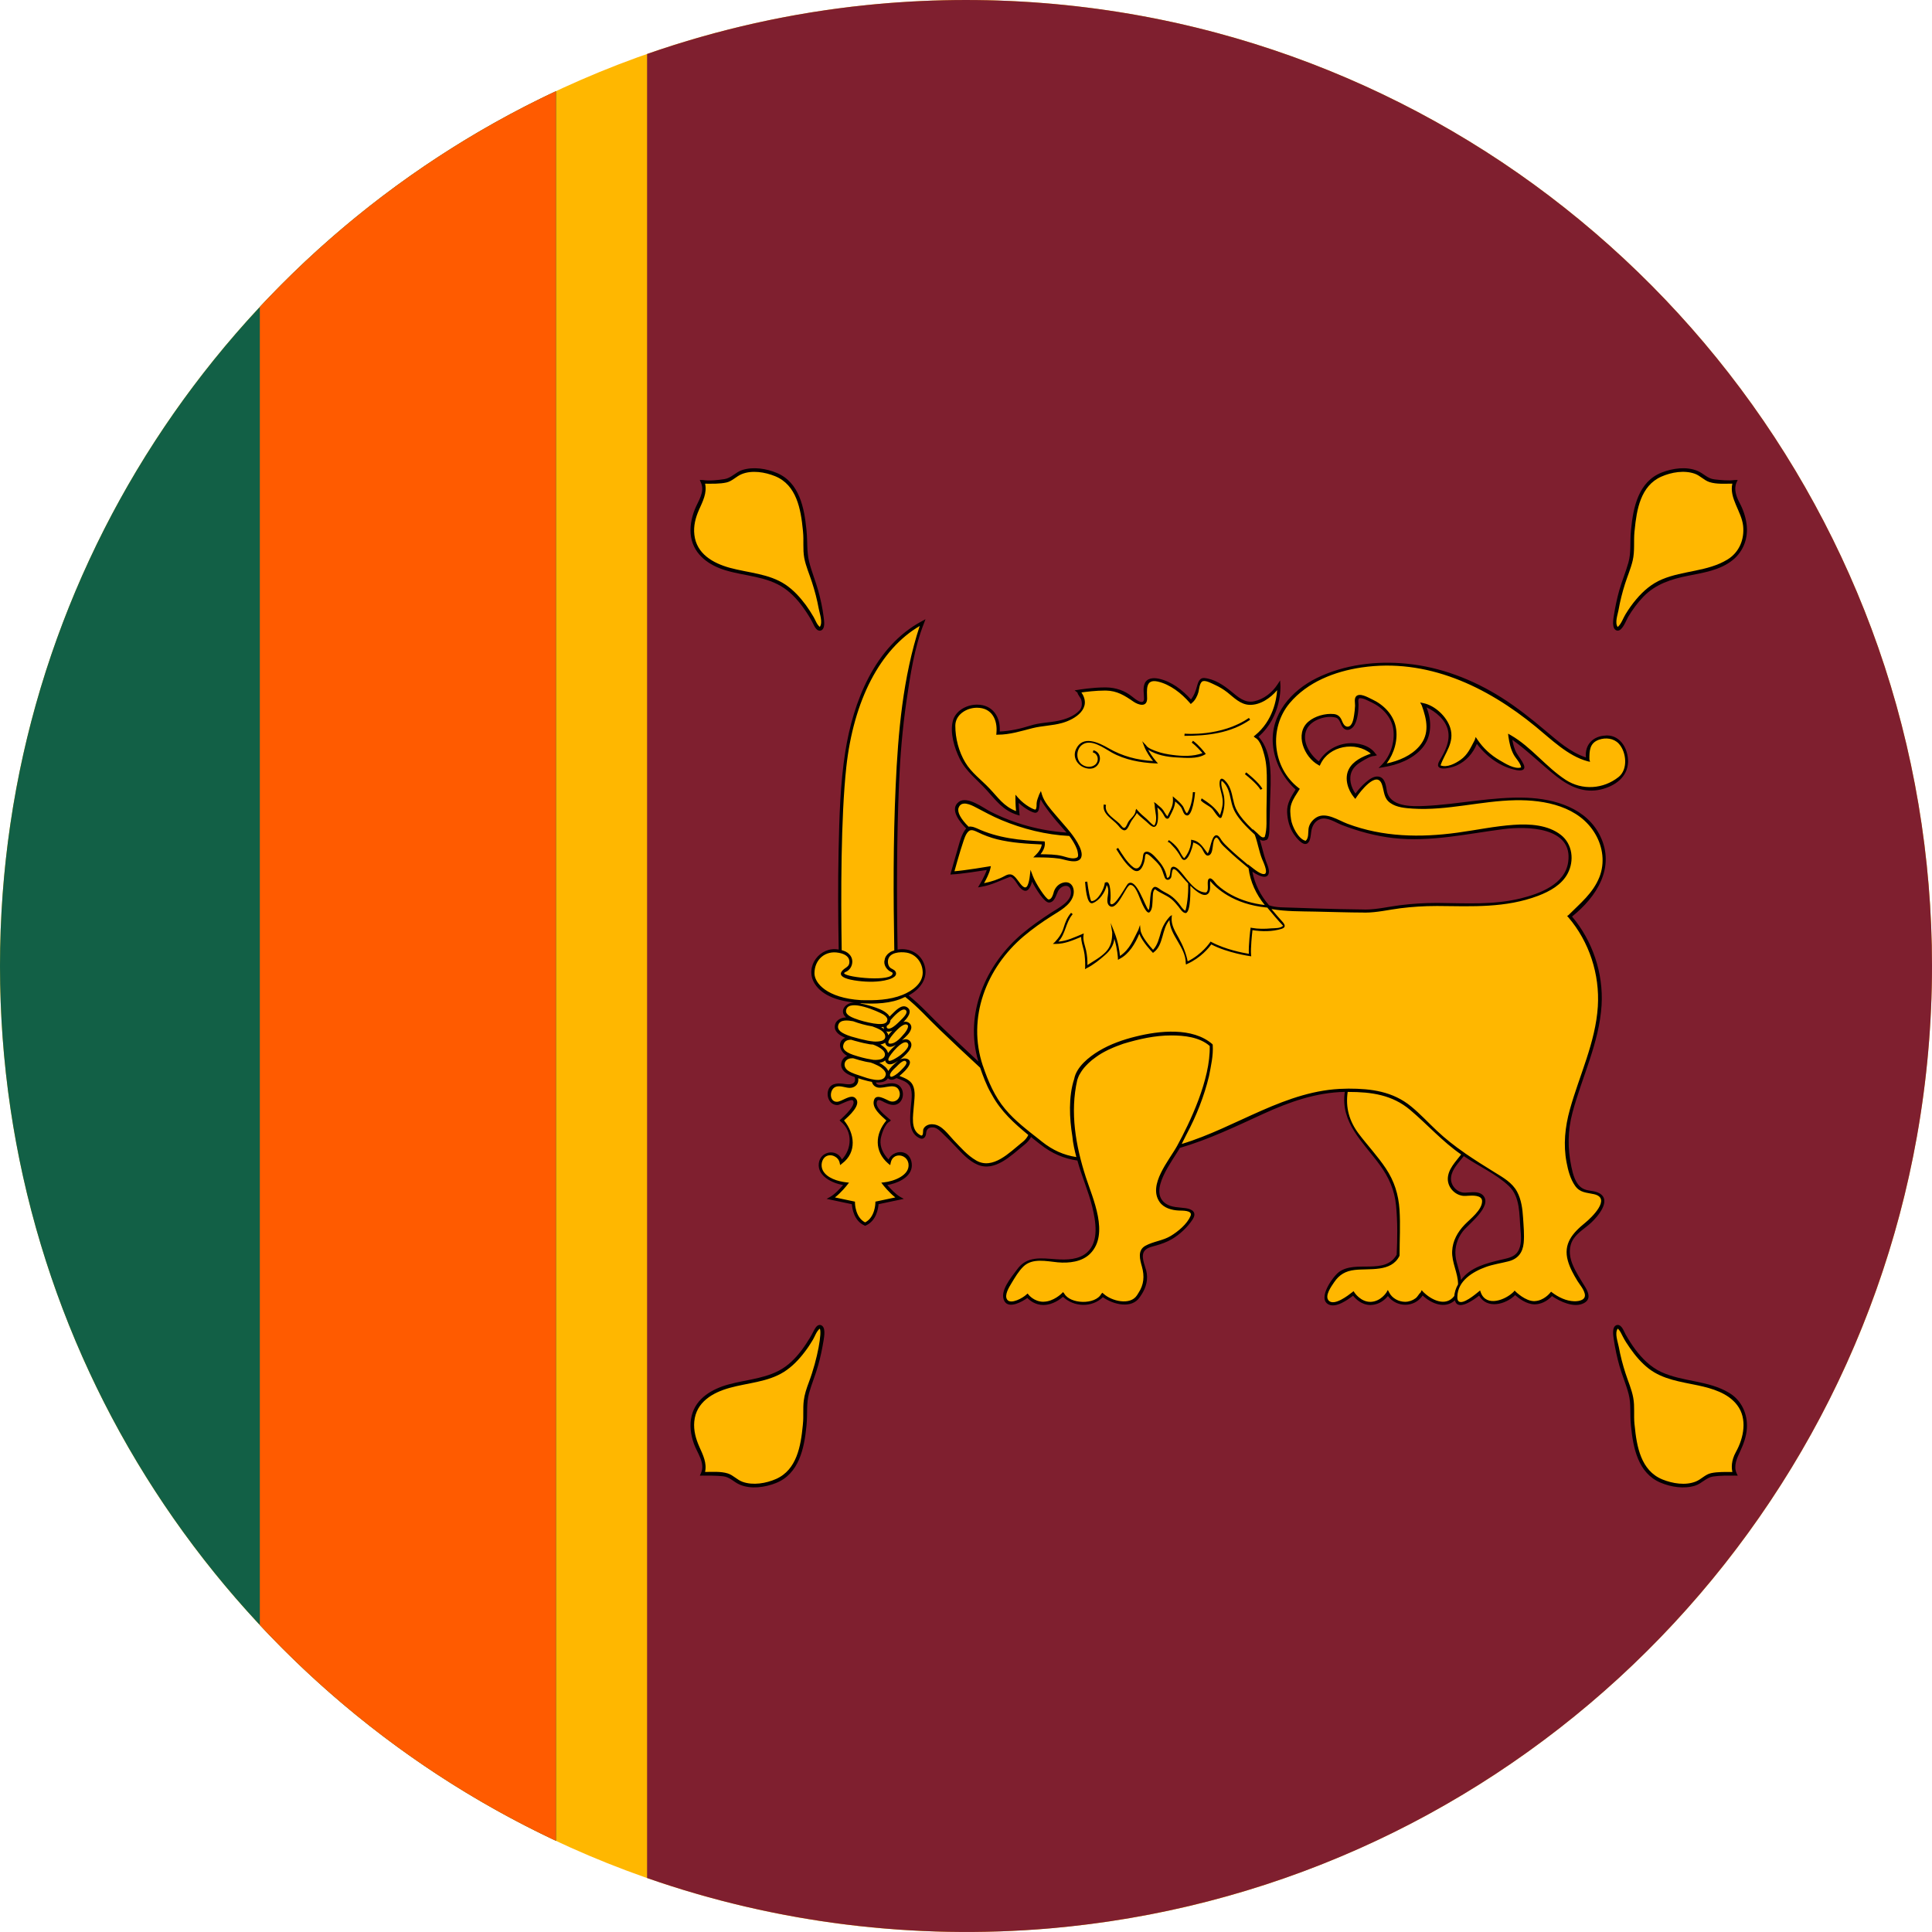
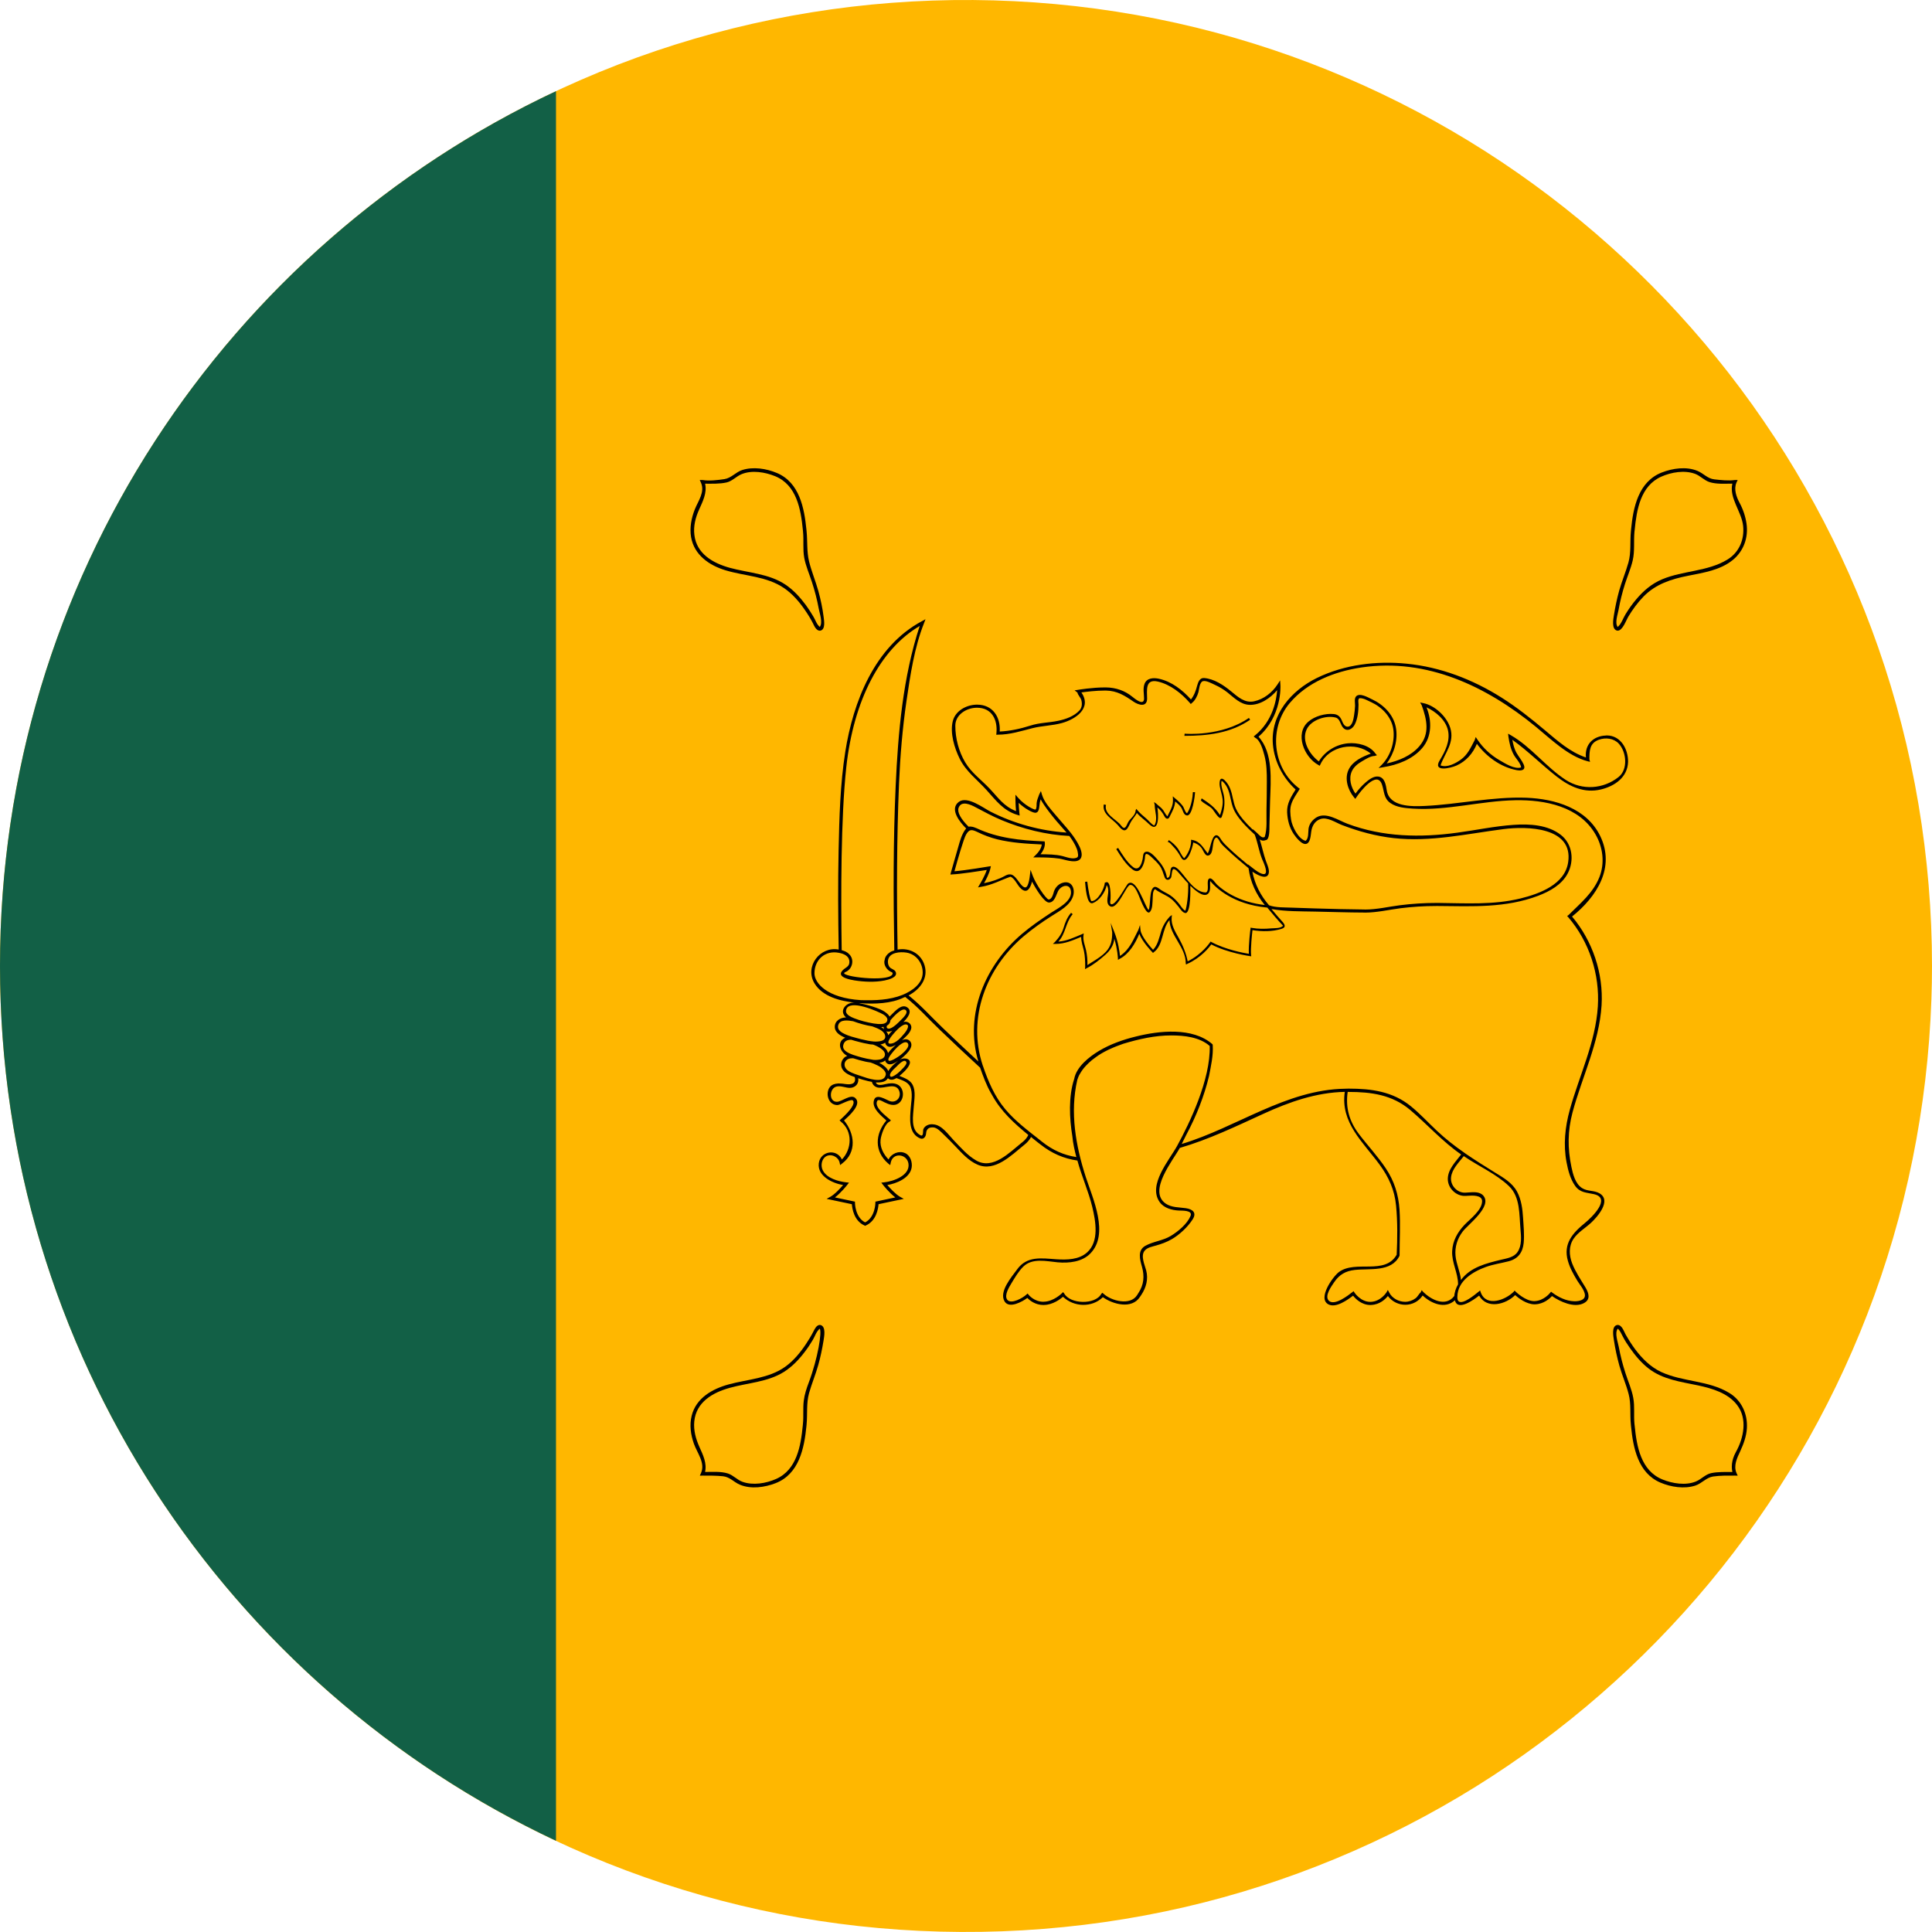
<svg xmlns="http://www.w3.org/2000/svg" version="1.1" x="0px" y="0px" viewBox="0 0 38.018 38.017" style="enable-background:new 0 0 38.018 38.017;" xml:space="preserve">
  <g id="Layer_18">
    <g id="Layer_23">
      <path style="fill:#FFB700;" d="M38.018,19.009c0-2.133-0.356-4.262-1.06-6.274c-0.679-1.941-1.676-3.769-2.94-5.392    c-1.253-1.61-2.765-3.017-4.46-4.15c-1.719-1.148-3.625-2.014-5.622-2.548c-2.079-0.557-4.251-0.753-6.396-0.589    c-2.103,0.161-4.174,0.673-6.107,1.515C9.553,2.388,7.811,3.512,6.288,4.884C4.772,6.25,3.476,7.861,2.468,9.637    c-1.028,1.81-1.754,3.788-2.139,5.833c-0.399,2.122-0.436,4.314-0.107,6.448c0.317,2.064,0.978,4.072,1.95,5.921    c0.951,1.81,2.195,3.462,3.669,4.878c1.476,1.418,3.179,2.596,5.027,3.474c1.896,0.899,3.94,1.479,6.027,1.71    c2.143,0.237,4.327,0.112,6.428-0.375c2.02-0.469,3.958-1.274,5.718-2.369c1.732-1.078,3.289-2.437,4.594-4.006    c1.312-1.578,2.366-3.369,3.107-5.283c0.766-1.979,1.191-4.083,1.264-6.202C38.014,19.447,38.018,19.228,38.018,19.009z" />
    </g>
    <g id="Layer_22">
-       <path style="fill:#7F1F2F;" d="M38.018,19.009c0-2.133-0.356-4.262-1.06-6.274c-0.679-1.941-1.676-3.769-2.94-5.392    c-1.253-1.61-2.765-3.017-4.46-4.15c-1.719-1.148-3.625-2.014-5.622-2.548c-2.239-0.6-4.588-0.781-6.894-0.544    c-1.468,0.151-2.917,0.475-4.309,0.961v35.894c2.539,0.888,5.262,1.222,7.94,0.99c2.098-0.183,4.161-0.715,6.083-1.574    c1.87-0.835,3.602-1.976,5.109-3.361c1.504-1.382,2.784-3.005,3.775-4.791c1.011-1.821,1.717-3.809,2.082-5.86    C37.919,21.253,38.018,20.131,38.018,19.009z" />
-     </g>
+       </g>
    <g id="Layer_21">
      <path style="fill:#126046;" d="M0,19.009c0,7.612,4.477,14.179,10.941,17.214V1.794C4.477,4.829,0,11.396,0,19.009z" />
    </g>
    <g id="Layer_20">
-       <path style="fill:#FF5B00;" d="M5.113,6.04v25.937c1.645,1.762,3.619,3.21,5.827,4.246V1.794C8.733,2.83,6.758,4.279,5.113,6.04z" />
-     </g>
+       </g>
    <g id="Layer_19">
      <g>
        <g>
          <path style="fill:#FFB700;" d="M31.598,14.503c-0.453,0.021-0.351,0.444-0.351,0.444c-0.314-0.083-0.564-0.312-0.811-0.512      c-0.279-0.226-0.558-0.454-0.859-0.65c-0.57-0.372-1.224-0.629-1.904-0.696c-0.61-0.06-1.269,0.026-1.813,0.321      c-0.493,0.266-0.871,0.751-0.771,1.336c0.052,0.302,0.214,0.586,0.448,0.782c-0.168,0.267-0.241,0.551-0.068,0.838      c0.029,0.049,0.19,0.273,0.256,0.184c0.072-0.101,0.03-0.247,0.102-0.351c0.092-0.132,0.227-0.134,0.364-0.086      c0.17,0.059,0.338,0.126,0.508,0.185c0.35,0.12,0.71,0.175,1.079,0.18c0.376,0.006,0.752-0.035,1.122-0.094      c0.351-0.057,0.7-0.136,1.057-0.133c0.291,0.003,0.663,0.057,0.849,0.31c0.172,0.234,0.094,0.579-0.101,0.774      c-0.251,0.252-0.655,0.354-0.995,0.417c-0.522,0.099-1.058,0.034-1.585,0.049c-0.534,0.015-1.055,0.13-1.59,0.12      c-0.277-0.006-0.555-0.013-0.831-0.021c-0.133-0.005-0.266-0.008-0.399-0.016c-0.108-0.006-0.253,0.001-0.353-0.048      c-0.189-0.221-0.308-0.469-0.352-0.757c0.05,0.038,0.272,0.214,0.327,0.123c0.05-0.082-0.041-0.249-0.069-0.327      c-0.054-0.148-0.082-0.304-0.133-0.453c0.033,0.032,0.137,0.132,0.188,0.068c0.047-0.061,0.03-0.225,0.033-0.295      c0.014-0.236,0.01-0.474,0.015-0.711c0.008-0.328,0.029-0.751-0.24-0.992c0.479-0.394,0.445-1.01,0.445-1.01      c-0.107,0.164-0.276,0.302-0.47,0.345c-0.203,0.046-0.343-0.082-0.489-0.201c-0.13-0.106-0.332-0.245-0.506-0.256      c-0.093-0.006-0.111,0.102-0.126,0.172c-0.021,0.101-0.066,0.191-0.138,0.267c-0.162-0.188-0.372-0.358-0.617-0.418      c-0.102-0.025-0.236-0.033-0.274,0.091c-0.031,0.104,0.025,0.213-0.009,0.315c-0.032,0.097-0.152,0.026-0.204-0.01      c-0.092-0.064-0.171-0.135-0.276-0.177c-0.262-0.106-0.566-0.051-0.835-0.008c0.103,0.088,0.141,0.275,0.055,0.384      c-0.101,0.129-0.275,0.186-0.428,0.222c-0.194,0.045-0.386,0.042-0.579,0.102c-0.204,0.064-0.414,0.108-0.629,0.115      c0.023-0.243-0.091-0.499-0.356-0.528c-0.139-0.016-0.29,0.024-0.394,0.119c-0.129,0.116-0.138,0.286-0.109,0.447      c0.026,0.153,0.069,0.311,0.136,0.452c0.079,0.169,0.21,0.298,0.343,0.426c0.245,0.237,0.429,0.558,0.771,0.662      c-0.016-0.148-0.016-0.285-0.016-0.285c0.091,0.102,0.211,0.216,0.351,0.241c0.066,0.012,0.093-0.269,0.113-0.312      c0.044,0.144,0.16,0.271,0.254,0.386c0.107,0.13,0.224,0.252,0.326,0.386c-0.518-0.023-1.032-0.161-1.5-0.382      c-0.115-0.055-0.226-0.118-0.34-0.175c-0.089-0.045-0.231-0.13-0.327-0.062c-0.191,0.138,0.062,0.402,0.166,0.501      c-0.097,0.059-0.131,0.249-0.162,0.347C18.84,16.824,18.79,17,18.742,17.177c0.19-0.008,0.719-0.097,0.719-0.097      c-0.031,0.139-0.155,0.34-0.155,0.34c0.149-0.024,0.294-0.069,0.431-0.131c0.109-0.049,0.164-0.089,0.245,0.024      c0.043,0.06,0.107,0.178,0.189,0.188c0.102,0.013,0.116-0.191,0.125-0.254c0.041,0.112,0.101,0.219,0.171,0.316      c0.034,0.047,0.118,0.189,0.195,0.157c0.13-0.052,0.1-0.262,0.25-0.312c0.084-0.027,0.166,0.02,0.187,0.104      c0.028,0.107-0.034,0.202-0.113,0.271c-0.188,0.162-0.411,0.288-0.611,0.434c-0.418,0.306-0.768,0.67-0.979,1.15      c-0.231,0.528-0.265,1.074-0.078,1.623c-0.261-0.239-0.518-0.482-0.773-0.727c-0.24-0.229-0.459-0.481-0.723-0.684      c0.225-0.104,0.422-0.31,0.342-0.573c-0.069-0.231-0.304-0.343-0.532-0.283c-0.019-1.095-0.018-2.193,0.028-3.287      c0.024-0.544,0.067-1.088,0.146-1.627c0.075-0.521,0.165-1.062,0.35-1.56c-0.943,0.504-1.356,1.621-1.5,2.621      c-0.09,0.621-0.109,1.255-0.121,1.882c-0.013,0.656-0.01,1.312,0.003,1.969c-0.385-0.097-0.697,0.338-0.446,0.662      c0.193,0.248,0.556,0.308,0.851,0.324c-0.002,0.022-0.005,0.045-0.006,0.067c-0.089-0.018-0.228-0.047-0.291,0.041      c-0.088,0.122,0.059,0.213,0.156,0.25c-0.118-0.021-0.315-0.041-0.339,0.12c-0.022,0.15,0.183,0.208,0.292,0.242      c-0.104,0-0.207,0.068-0.191,0.183c0.016,0.108,0.146,0.152,0.234,0.182c-0.107-0.007-0.226,0.051-0.212,0.175      c0.014,0.121,0.164,0.169,0.261,0.203c0.032,0.103,0.001,0.208-0.124,0.206c-0.108-0.001-0.219-0.062-0.323-0.005      c-0.089,0.049-0.102,0.18-0.056,0.262c0.058,0.105,0.156,0.09,0.246,0.042c0.062-0.032,0.148-0.09,0.218-0.051      c0.053,0.029,0.02,0.101-0.002,0.139c-0.059,0.106-0.149,0.202-0.239,0.283c0.231,0.25,0.261,0.592-0.012,0.824      c-0.071-0.284-0.476-0.165-0.406,0.117c0.05,0.2,0.322,0.288,0.503,0.308c0,0-0.161,0.207-0.298,0.282l0.44,0.093      c0,0,0,0.314,0.232,0.417c0.233-0.103,0.233-0.417,0.233-0.417l0.439-0.093c-0.136-0.075-0.297-0.282-0.297-0.282      c0.177-0.019,0.444-0.103,0.501-0.295c0.028-0.097-0.007-0.23-0.102-0.278c-0.122-0.06-0.271,0.021-0.303,0.149      c-0.273-0.232-0.243-0.574-0.012-0.824c-0.096-0.087-0.249-0.2-0.267-0.338c-0.014-0.104,0.09-0.104,0.158-0.068      c0.092,0.046,0.21,0.117,0.303,0.032c0.116-0.108,0.038-0.33-0.125-0.321c-0.107,0.005-0.354,0.089-0.364-0.089      c0.097,0.013,0.318,0.001,0.267-0.158c0.012,0.005,0.024,0.01,0.035,0.016c-0.055,0.119,0.088,0.094,0.144,0.059      c0.153,0.06,0.307,0.102,0.323,0.291c0.018,0.201-0.037,0.401-0.019,0.603c0.009,0.108,0.059,0.281,0.192,0.304      c0.064,0.011,0.057-0.091,0.064-0.129c0.019-0.097,0.138-0.113,0.217-0.082c0.166,0.066,0.298,0.254,0.419,0.38      c0.127,0.133,0.257,0.284,0.435,0.351c0.211,0.079,0.413-0.049,0.579-0.17c0.146-0.105,0.357-0.229,0.429-0.402      c0.289,0.233,0.57,0.435,0.948,0.484c0.111,0.429,0.32,0.837,0.35,1.285c0.011,0.182-0.003,0.381-0.124,0.528      c-0.138,0.166-0.365,0.196-0.569,0.191c-0.187-0.006-0.382-0.052-0.567-0.016c-0.193,0.038-0.322,0.231-0.418,0.391      c-0.051,0.085-0.218,0.371-0.054,0.431c0.126,0.046,0.281-0.047,0.376-0.121c0.188,0.229,0.509,0.159,0.7-0.025      c0.196,0.223,0.578,0.233,0.779,0.01c0.135,0.108,0.409,0.216,0.581,0.14c0.088-0.04,0.146-0.142,0.193-0.222      c0.073-0.122,0.081-0.248,0.055-0.386c-0.041-0.211-0.147-0.423,0.12-0.508c0.241-0.076,0.447-0.156,0.628-0.342      c0.077-0.08,0.327-0.305,0.103-0.361c-0.151-0.039-0.305,0.001-0.443-0.089c-0.41-0.265,0.11-0.882,0.258-1.153      c1.115-0.316,2.112-1.099,3.304-1.107c-0.05,0.296,0.006,0.569,0.178,0.814c0.168,0.239,0.372,0.451,0.539,0.691      c0.167,0.24,0.263,0.49,0.289,0.782c0.029,0.316,0.025,0.641,0.01,0.958c-0.237,0.429-0.818,0.102-1.152,0.358      c-0.1,0.076-0.417,0.523-0.179,0.592c0.149,0.043,0.339-0.112,0.449-0.198c0.171,0.248,0.515,0.254,0.68-0.005      c0.145,0.261,0.538,0.263,0.676-0.005c0.168,0.176,0.486,0.318,0.664,0.073c-0.013,0.291,0.371,0.006,0.464-0.068      c0.117,0.309,0.527,0.179,0.697-0.005c0.211,0.206,0.513,0.273,0.72,0.02c0.104,0.077,0.227,0.139,0.354,0.166      c0.097,0.021,0.311,0.029,0.34-0.101c0.021-0.098-0.065-0.204-0.116-0.279c-0.085-0.125-0.168-0.261-0.218-0.404      c-0.108-0.316,0.057-0.519,0.286-0.711c0.136-0.113,0.429-0.333,0.359-0.541c-0.04-0.119-0.176-0.125-0.28-0.141      c-0.149-0.023-0.236-0.108-0.295-0.246c-0.129-0.308-0.167-0.682-0.119-1.01c0.052-0.35,0.187-0.68,0.301-1.012      c0.118-0.342,0.232-0.688,0.297-1.046c0.133-0.743-0.036-1.537-0.551-2.106c0.493-0.379,0.872-0.981,0.556-1.598      c-0.253-0.493-0.805-0.674-1.325-0.703c-0.592-0.034-1.179,0.087-1.766,0.138c-0.27,0.023-0.608,0.067-0.869-0.033      c-0.123-0.048-0.209-0.143-0.231-0.275c-0.016-0.094-0.03-0.231-0.15-0.24c-0.193-0.016-0.338,0.215-0.432,0.352      c-0.108-0.131-0.174-0.324-0.11-0.489c0.071-0.187,0.298-0.285,0.476-0.336c-0.304-0.33-0.88-0.201-1.077,0.181      c-0.324-0.201-0.468-0.727-0.036-0.892c0.095-0.036,0.201-0.054,0.303-0.054c0.111,0,0.139,0.073,0.181,0.16      c0.091,0.191,0.207,0.043,0.249-0.085c0.024-0.072,0.035-0.147,0.04-0.224c0.004-0.056-0.027-0.206,0.056-0.221      c0.148-0.027,0.371,0.143,0.471,0.238c0.313,0.299,0.283,0.811-0.01,1.118c0.27-0.044,0.554-0.148,0.737-0.357      c0.21-0.239,0.199-0.573,0.058-0.844c0.209,0.044,0.425,0.245,0.495,0.446c0.076,0.223-0.02,0.469-0.143,0.654      c-0.136,0.206,0.158,0.122,0.263,0.079c0.209-0.086,0.355-0.262,0.427-0.474c0.179,0.265,0.46,0.483,0.777,0.548      c0.032,0.006,0.152,0.04,0.139-0.027c-0.009-0.044-0.04-0.082-0.063-0.118c-0.096-0.147-0.165-0.306-0.187-0.481      c0.135,0.078,0.251,0.189,0.369,0.289c0.141,0.119,0.281,0.237,0.421,0.357c0.262,0.227,0.535,0.435,0.903,0.38      c0.261-0.038,0.555-0.19,0.591-0.478C32.03,14.789,31.885,14.491,31.598,14.503z M29.891,24.658      c-0.084,0.174-0.383,0.161-0.542,0.206c-0.243,0.068-0.496,0.186-0.625,0.415c0.005-0.149-0.055-0.291-0.089-0.434      c-0.038-0.156-0.037-0.32,0.027-0.47c0.114-0.265,0.42-0.401,0.52-0.671c0.046-0.123-0.04-0.212-0.163-0.218      c-0.143-0.008-0.278,0.044-0.395-0.067c-0.248-0.233,0.026-0.517,0.174-0.712c0.184,0.127,0.373,0.244,0.561,0.362      c0.163,0.103,0.352,0.202,0.456,0.37c0.108,0.177,0.115,0.401,0.126,0.603C29.951,24.247,29.986,24.465,29.891,24.658z" />
          <g>
-             <path d="M23.476,14.577l-0.025,0.036c0.084,0.06,0.173,0.163,0.211,0.207c-0.185,0.069-0.395,0.061-0.586,0.036       c-0.105-0.014-0.21-0.032-0.309-0.069c-0.058-0.021-0.183-0.062-0.215-0.122l-0.075-0.079l0.039,0.103       c0.045,0.115,0.128,0.231,0.174,0.287c-0.312-0.019-0.604-0.095-0.874-0.251c-0.195-0.113-0.513-0.267-0.643,0.019       c-0.089,0.194,0.084,0.387,0.282,0.382c0.203-0.005,0.272-0.307,0.062-0.363l-0.013,0.042c0.111,0.029,0.129,0.177,0.045,0.244       c-0.076,0.062-0.194,0.048-0.267-0.012c-0.111-0.091-0.107-0.28,0.001-0.372c0.175-0.146,0.439,0.056,0.592,0.142       c0.261,0.146,0.566,0.201,0.861,0.215l0.051,0.002l-0.033-0.038c-0.001-0.001-0.096-0.108-0.161-0.233       c0.168,0.107,0.37,0.142,0.566,0.152c0.17,0.009,0.395,0.032,0.548-0.056l0.021-0.013l-0.015-0.018       C23.708,14.809,23.59,14.658,23.476,14.577z" />
            <path d="M31.618,14.472c-0.008,0-0.015,0-0.022,0.002c-0.247,0.011-0.414,0.177-0.388,0.431       c-0.309-0.102-0.56-0.328-0.804-0.533c-0.275-0.232-0.558-0.456-0.862-0.648c-0.562-0.354-1.198-0.599-1.862-0.664       c-0.591-0.059-1.227,0.017-1.766,0.281c-0.503,0.247-0.916,0.717-0.866,1.308c0.029,0.338,0.197,0.659,0.447,0.887       c-0.088,0.14-0.174,0.275-0.167,0.447c0.007,0.152,0.045,0.303,0.131,0.431c0.04,0.059,0.168,0.229,0.257,0.188       c0.072-0.033,0.076-0.168,0.086-0.234c0.015-0.11,0.067-0.212,0.181-0.251c0.135-0.046,0.299,0.069,0.42,0.116       c0.329,0.127,0.671,0.22,1.021,0.259c0.728,0.081,1.446-0.085,2.164-0.177c0.456-0.059,1.37-0.044,1.271,0.647       c-0.062,0.442-0.562,0.625-0.94,0.718c-0.534,0.13-1.07,0.093-1.614,0.088h-0.042c-0.238,0-0.477,0.015-0.713,0.045       c-0.229,0.029-0.457,0.085-0.69,0.085l-0.014-0.001c-0.323-0.003-0.646-0.011-0.969-0.021c-0.15-0.005-0.3-0.009-0.449-0.015       c-0.145-0.007-0.318,0.003-0.456-0.047c-0.167-0.193-0.278-0.41-0.328-0.661c0.06,0.041,0.252,0.16,0.31,0.063       c0.046-0.075-0.019-0.205-0.044-0.276c-0.049-0.139-0.076-0.281-0.121-0.421c0.042,0.028,0.075,0.029,0.119,0.013       c0.08-0.005,0.071-0.229,0.072-0.279c0.003-0.168,0.008-0.335,0.013-0.503c0.013-0.396,0.063-0.936-0.228-1.253       c0.46-0.4,0.433-0.989,0.431-1.014l-0.006-0.094l-0.051,0.079c-0.104,0.16-0.271,0.292-0.46,0.332       c-0.185,0.04-0.32-0.087-0.452-0.195c-0.148-0.122-0.335-0.247-0.532-0.263c-0.087-0.007-0.118,0.082-0.137,0.149       c-0.025,0.098-0.059,0.193-0.122,0.273c-0.168-0.187-0.382-0.354-0.631-0.408c-0.106-0.023-0.238-0.017-0.283,0.101       c-0.035,0.093-0.009,0.197-0.009,0.294c-0.006,0.146-0.186-0.004-0.233-0.042c-0.147-0.12-0.324-0.179-0.514-0.182h-0.027       c-0.241,0-0.522,0.046-0.524,0.047l-0.069,0.011l0.057,0.044c0,0.035,0.063,0.102,0.074,0.141       c0.02,0.071,0.018,0.15-0.034,0.209c-0.107,0.116-0.271,0.174-0.422,0.205c-0.184,0.039-0.362,0.035-0.544,0.094       c-0.196,0.062-0.396,0.107-0.604,0.117c0.018-0.287-0.139-0.529-0.445-0.529h-0.012c-0.201,0.004-0.418,0.121-0.468,0.328       c-0.056,0.233,0.033,0.525,0.136,0.734c0.122,0.251,0.348,0.417,0.531,0.62c0.186,0.205,0.327,0.404,0.607,0.488l0.043,0.013       l-0.005-0.046c-0.008-0.077-0.013-0.151-0.014-0.204c0.126,0.118,0.273,0.195,0.329,0.195l0.011-0.002       c0.053-0.01,0.061-0.075,0.069-0.145c0.003-0.04,0.01-0.08,0.023-0.118c0.072,0.135,0.246,0.362,0.471,0.61       c0.014,0.014,0.025,0.028,0.039,0.044c-0.515-0.034-1.032-0.176-1.493-0.41c-0.145-0.073-0.46-0.318-0.627-0.194       c-0.195,0.146,0.031,0.411,0.144,0.523c-0.085,0.104-0.12,0.239-0.156,0.366c-0.048,0.167-0.097,0.333-0.144,0.5l-0.01,0.041       l0.042-0.003c0.157-0.006,0.539-0.066,0.674-0.087c-0.042,0.126-0.137,0.283-0.139,0.284l-0.034,0.059l0.066-0.012       c0.21-0.034,0.378-0.13,0.574-0.198c0.108,0.046,0.141,0.215,0.255,0.268c0.101,0.048,0.151-0.101,0.168-0.172       c0.081,0.154,0.24,0.408,0.331,0.412c0.113,0,0.14-0.143,0.181-0.224c0.062-0.12,0.245-0.163,0.255,0.016       c0.01,0.192-0.259,0.322-0.394,0.41c-0.195,0.128-0.387,0.26-0.565,0.41c-0.722,0.608-1.144,1.581-0.864,2.516       c-0.234-0.217-0.467-0.437-0.697-0.657c-0.226-0.215-0.432-0.45-0.676-0.643c0.222-0.116,0.394-0.334,0.314-0.594       c-0.07-0.231-0.298-0.35-0.53-0.308c-0.02-1.091-0.017-2.184,0.028-3.272c0.023-0.54,0.068-1.08,0.146-1.615       c0.075-0.51,0.155-1.056,0.346-1.537l0.029-0.077l-0.072,0.039c-0.928,0.495-1.353,1.587-1.507,2.572       c-0.1,0.637-0.117,1.287-0.131,1.931c-0.014,0.652-0.01,1.306,0.002,1.958c-0.369-0.07-0.677,0.337-0.475,0.668       c0.16,0.26,0.509,0.347,0.793,0.377c-0.164-0.017-0.326,0.157-0.174,0.291c-0.112,0.001-0.226,0.068-0.221,0.193       c0.005,0.108,0.117,0.17,0.206,0.206c-0.182,0.082-0.096,0.288,0.039,0.357c-0.093,0.031-0.144,0.144-0.109,0.235       c0.04,0.103,0.162,0.149,0.257,0.183c0.034,0.141-0.08,0.152-0.189,0.136c-0.118-0.018-0.273-0.03-0.328,0.107       c-0.052,0.133,0.02,0.311,0.18,0.307c0.052-0.002,0.273-0.136,0.304-0.086c0.04,0.06-0.042,0.184-0.242,0.366l-0.024,0.021       l0.023,0.023c0.238,0.19,0.221,0.541,0.023,0.747c-0.104-0.223-0.427-0.164-0.455,0.077c-0.029,0.254,0.273,0.392,0.479,0.426       c-0.055,0.063-0.161,0.181-0.254,0.233l-0.071,0.039l0.497,0.105c0.006,0.08,0.039,0.326,0.248,0.419l0.014,0.007l0.013-0.007       c0.21-0.093,0.244-0.339,0.25-0.419l0.497-0.105l-0.071-0.039c-0.093-0.053-0.199-0.17-0.254-0.233       c0.181-0.029,0.444-0.136,0.479-0.342c0.018-0.104-0.024-0.24-0.128-0.286c-0.121-0.054-0.27,0.007-0.326,0.125       c-0.1-0.103-0.174-0.242-0.157-0.389c0.01-0.091,0.084-0.318,0.181-0.358l0.022-0.023l-0.024-0.021       c-0.074-0.068-0.307-0.232-0.247-0.358c0.024-0.051,0.112,0.009,0.142,0.023c0.088,0.043,0.195,0.085,0.284,0.019       c0.118-0.088,0.108-0.306-0.03-0.37c-0.072-0.033-0.155-0.024-0.231-0.006c-0.057,0.013-0.163,0.042-0.191-0.032       c0.087,0,0.188,0.001,0.238-0.084c0.05,0.05,0.113,0.03,0.169-0.002c0.094,0.037,0.219,0.067,0.267,0.166       c0.06,0.125,0.022,0.293,0.013,0.424c-0.014,0.191-0.047,0.468,0.152,0.58l0.016,0.008c0.076,0.045,0.13-0.016,0.135-0.092       c0.004-0.073,0.045-0.116,0.119-0.116h0.023c0.08,0.008,0.15,0.088,0.204,0.14c0.076,0.072,0.149,0.148,0.221,0.223       c0.131,0.137,0.267,0.294,0.445,0.37c0.343,0.148,0.666-0.186,0.909-0.381l0.01-0.008c0.06-0.047,0.104-0.099,0.134-0.155       c0.04,0.033,0.085,0.068,0.131,0.105l0.052,0.04c0.222,0.176,0.462,0.281,0.729,0.318c0.084,0.309,0.217,0.602,0.293,0.914       c0.066,0.276,0.14,0.676-0.101,0.893c-0.161,0.146-0.4,0.149-0.604,0.136c-0.296-0.02-0.58-0.07-0.774,0.199       c-0.105,0.146-0.366,0.44-0.245,0.633c0.092,0.146,0.351,0,0.446-0.071c0.043,0.045,0.153,0.139,0.318,0.139l0.011-0.001       c0.173-0.003,0.318-0.114,0.373-0.161c0.213,0.204,0.57,0.218,0.784,0.008c0.2,0.142,0.57,0.241,0.729-0.004l0.029-0.043       c0.095-0.144,0.139-0.309,0.095-0.479c-0.028-0.108-0.116-0.291-0.028-0.392c0.052-0.061,0.148-0.077,0.22-0.098       c0.106-0.03,0.212-0.068,0.307-0.123c0.154-0.087,0.319-0.242,0.415-0.392c0.085-0.133,0-0.2-0.133-0.22       c-0.132-0.019-0.278-0.011-0.395-0.089c-0.361-0.246,0.144-0.854,0.275-1.097c0.57-0.166,1.107-0.425,1.646-0.672       c0.506-0.232,1.039-0.42,1.601-0.431c-0.089,0.607,0.358,0.985,0.685,1.432c0.181,0.247,0.295,0.5,0.324,0.807       c0.031,0.319,0.027,0.646,0.012,0.966c-0.234,0.407-0.807,0.098-1.136,0.34c-0.119,0.088-0.425,0.517-0.21,0.635       c0.147,0.081,0.376-0.085,0.488-0.169c0.045,0.057,0.165,0.183,0.341,0.183l0.017-0.001c0.17-0.008,0.278-0.115,0.327-0.176       c0.171,0.23,0.522,0.233,0.684-0.01c0.167,0.157,0.439,0.274,0.635,0.094c0.053,0.228,0.385-0.021,0.476-0.092       c0.155,0.273,0.524,0.175,0.709-0.01c0.06,0.054,0.219,0.182,0.385,0.182l0.013-0.001c0.164-0.006,0.282-0.113,0.327-0.162       c0.159,0.11,0.438,0.24,0.628,0.139c0.135-0.071,0.098-0.194,0.033-0.305c-0.094-0.156-0.199-0.309-0.265-0.479       c-0.06-0.158-0.069-0.334,0.027-0.48c0.088-0.131,0.234-0.213,0.348-0.319c0.121-0.113,0.408-0.435,0.164-0.578       c-0.107-0.062-0.24-0.035-0.345-0.104c-0.132-0.086-0.178-0.273-0.208-0.417c-0.077-0.366-0.074-0.708,0.022-1.07       c0.189-0.705,0.526-1.372,0.572-2.111c0.038-0.626-0.177-1.265-0.581-1.744c0.486-0.39,0.854-0.963,0.555-1.583       c-0.267-0.549-0.887-0.733-1.454-0.755c-0.672-0.024-1.336,0.131-2.006,0.162c-0.252,0.012-0.688,0.018-0.741-0.305       c-0.017-0.101-0.035-0.251-0.16-0.273c-0.097-0.016-0.193,0.06-0.262,0.12c-0.072,0.063-0.138,0.137-0.194,0.215       c-0.087-0.124-0.138-0.296-0.071-0.441c0.04-0.087,0.118-0.148,0.199-0.195c0.065-0.038,0.169-0.105,0.247-0.105l0.048-0.014       l-0.033-0.037c-0.111-0.16-0.354-0.216-0.538-0.198c-0.234,0.022-0.451,0.155-0.573,0.356c-0.18-0.134-0.346-0.405-0.239-0.631       c0.088-0.186,0.379-0.281,0.569-0.232c0.084,0.019,0.095,0.136,0.142,0.193c0.076,0.097,0.19,0.036,0.234-0.054       c0.061-0.118,0.074-0.265,0.075-0.395c0.001-0.028-0.021-0.125,0.028-0.125c0.075,0,0.144,0.043,0.209,0.073l0.012,0.005       c0.215,0.1,0.402,0.292,0.436,0.535c0.033,0.244-0.053,0.517-0.224,0.694l-0.066,0.067l0.094-0.016       c0.282-0.045,0.574-0.155,0.765-0.377c0.192-0.226,0.191-0.537,0.084-0.801c0.183,0.085,0.372,0.243,0.421,0.446       c0.051,0.214-0.053,0.418-0.16,0.595c-0.146,0.24,0.208,0.158,0.328,0.105c0.188-0.083,0.325-0.239,0.402-0.428       c0.185,0.25,0.465,0.455,0.773,0.516c0.099,0.02,0.202,0.008,0.145-0.116c-0.036-0.079-0.095-0.146-0.138-0.222       c-0.045-0.079-0.066-0.168-0.082-0.257c0.308,0.22,0.573,0.489,0.871,0.722c0.257,0.201,0.545,0.335,0.876,0.254       c0.271-0.066,0.521-0.24,0.53-0.542C32.04,14.743,31.895,14.472,31.618,14.472z M18.863,15.897       c0.053-0.152,0.241-0.062,0.336-0.011c0.167,0.088,0.333,0.178,0.507,0.251c0.421,0.176,0.88,0.291,1.336,0.313       c0.048,0.063,0.084,0.121,0.111,0.174c0.01,0.017,0.017,0.034,0.023,0.049c0.018,0.036,0.031,0.079,0.035,0.119       c0.004,0.021,0.01,0.062-0.011,0.078c-0.077,0.051-0.212-0.004-0.292-0.024c-0.139-0.035-0.289-0.034-0.432-0.036       c0.101-0.125,0.085-0.225,0.084-0.229l-0.004-0.024l-0.024-0.001c-0.457-0.019-0.894-0.062-1.312-0.257       c-0.018-0.007-0.035-0.015-0.052-0.02c-0.018-0.006-0.032-0.01-0.046-0.011c-0.024-0.005-0.045-0.005-0.062,0       C18.904,16.113,18.833,15.981,18.863,15.897z M16.653,15.1c0.143-1.318,0.668-2.327,1.445-2.782       c-0.331,1.007-0.426,2.099-0.473,3.151c-0.049,1.076-0.046,2.156-0.027,3.233c-0.033,0.011-0.075,0.024-0.101,0.05       c-0.007,0.003-0.015,0.01-0.021,0.016c-0.01,0.009-0.019,0.018-0.026,0.028c-0.007,0.008-0.012,0.017-0.017,0.023       c-0.008,0.013-0.012,0.021-0.014,0.028c-0.006,0.018-0.009,0.029-0.01,0.042c-0.032,0.094,0.045,0.204,0.128,0.237       c0.019,0.007,0.031,0.019,0.028,0.027c0,0.173-0.902,0.085-0.954,0.002c-0.002-0.009,0.011-0.022,0.029-0.029       c0.129-0.052,0.176-0.229,0.083-0.336c-0.008-0.01-0.018-0.019-0.027-0.027c-0.01-0.01-0.022-0.019-0.036-0.026       c-0.011-0.007-0.023-0.014-0.037-0.019c-0.002-0.001-0.005-0.002-0.009-0.003c-0.016-0.007-0.032-0.012-0.051-0.017       C16.546,17.601,16.546,16.094,16.653,15.1z M16.027,19.153c0-0.269,0.211-0.456,0.478-0.404       c0.009,0.001,0.017,0.002,0.024,0.005c0.076,0.016,0.17,0.059,0.183,0.145c0.019,0.14-0.092,0.132-0.15,0.219       c-0.082,0.119,0.184,0.163,0.25,0.174c0.191,0.03,0.403,0.04,0.594,0.002c0.068-0.014,0.272-0.06,0.218-0.171       c-0.023-0.049-0.084-0.052-0.117-0.091c-0.03-0.035-0.04-0.088-0.033-0.134c0.023-0.159,0.239-0.172,0.361-0.153       c0.191,0.029,0.322,0.201,0.322,0.394c0,0.22-0.213,0.363-0.396,0.438c-0.259,0.104-0.543,0.111-0.818,0.104       C16.271,19.639,16.027,19.344,16.027,19.153z M16.652,19.869c0.059-0.221,0.634,0.037,0.732,0.095       c0.021,0.015,0.046,0.031,0.06,0.054c0.014,0.017,0.022,0.04,0.016,0.062c-0.005,0.025-0.019,0.043-0.046,0.055       c-0.011,0.005-0.024,0.009-0.039,0.012c-0.01,0.001-0.02,0.002-0.031,0.003c-0.041,0.003-0.092,0-0.153-0.01       c-0.135-0.023-0.263-0.056-0.381-0.102C16.648,19.975,16.639,19.918,16.652,19.869z M17.448,20.574       c0.05,0.05,0.129,0.018,0.18-0.013c-0.055,0.051-0.11,0.102-0.154,0.162c-0.002-0.015-0.006-0.024-0.011-0.034       c-0.003-0.006-0.005-0.013-0.009-0.018c-0.004-0.007-0.008-0.014-0.014-0.021c-0.004-0.006-0.009-0.011-0.015-0.017       c-0.005-0.007-0.012-0.013-0.021-0.02L17.4,20.609c-0.012-0.014-0.029-0.02-0.042-0.033c-0.01-0.007-0.021-0.015-0.034-0.021       c0.033-0.008,0.066-0.018,0.095-0.037C17.422,20.539,17.432,20.559,17.448,20.574z M17.44,20.293       c0.038,0.018,0.084,0.005,0.12-0.012c-0.032,0.032-0.06,0.064-0.081,0.09c-0.001-0.003-0.001-0.008-0.004-0.013       c0-0.003-0.001-0.006-0.002-0.008c-0.001-0.006-0.004-0.013-0.008-0.018C17.46,20.322,17.451,20.308,17.44,20.293z        M17.486,20.825c0.023-0.067,0.282-0.389,0.373-0.301c0.066,0.072-0.091,0.198-0.136,0.236       C17.702,20.778,17.439,20.962,17.486,20.825z M17.515,20.537c-0.094,0,0.036-0.158,0.054-0.179       c0.044-0.052,0.197-0.233,0.28-0.194c0.057,0.026-0.027,0.143-0.049,0.168C17.731,20.412,17.632,20.537,17.515,20.537z        M17.692,20.108c-0.038,0.036-0.17,0.171-0.234,0.124c-0.005-0.005-0.017-0.017-0.005-0.049       c0.035-0.019,0.061-0.051,0.067-0.092c0.001-0.004,0.003-0.009,0.001-0.014c0.046-0.052,0.232-0.269,0.305-0.198       C17.868,19.924,17.812,19.994,17.692,20.108z M17.398,20.252c-0.004-0.003-0.008-0.007-0.013-0.009       c-0.006-0.007-0.015-0.012-0.023-0.017c-0.006-0.005-0.014-0.01-0.023-0.015c0.007,0,0.012,0,0.018-0.001       c0.01,0,0.019-0.001,0.029-0.004C17.386,20.225,17.391,20.24,17.398,20.252z M16.495,20.174       c0.032-0.122,0.201-0.094,0.293-0.078c0.122,0.045,0.249,0.08,0.377,0.101c0.087,0.033,0.225,0.078,0.251,0.174       c0.035,0.126-0.146,0.129-0.222,0.124c-0.003,0-0.005,0-0.008-0.001c-0.067-0.006-0.148-0.021-0.246-0.046       c-0.007-0.001-0.016-0.004-0.024-0.006c-0.055-0.014-0.106-0.028-0.154-0.042l-0.007-0.002       C16.547,20.332,16.47,20.266,16.495,20.174z M16.597,20.556c0.019-0.065,0.064-0.095,0.152-0.096       c0.047,0.015,0.099,0.029,0.152,0.042c0.01,0.003,0.021,0.006,0.026,0.007c0.051,0.014,0.098,0.023,0.142,0.031       c0.03,0.007,0.066,0.014,0.098,0.014c0.005,0.001,0.009,0.001,0.014,0.001c0.069,0.026,0.122,0.055,0.161,0.084       c0.007,0.005,0.015,0.011,0.021,0.017c0.014,0.011,0.024,0.024,0.032,0.036c0.003,0.003,0.005,0.006,0.006,0.01       c0.028,0.049,0.009,0.108-0.043,0.131c-0.004,0.004-0.009,0.005-0.014,0.006c-0.006,0.004-0.015,0.005-0.022,0.008       c-0.054,0.012-0.124,0.016-0.178,0.001c-0.121-0.018-0.236-0.051-0.352-0.089C16.591,20.69,16.579,20.618,16.597,20.556z        M17.271,21.4c0.128,0.03,0.362-0.11,0.425,0.071c0.046,0.131-0.071,0.245-0.196,0.193c-0.073-0.029-0.254-0.148-0.299-0.023       c-0.059,0.162,0.141,0.314,0.241,0.408c-0.225,0.268-0.24,0.608,0.036,0.847l0.04,0.032l0.01-0.05       c0.042-0.208,0.32-0.173,0.349,0.021c0.033,0.234-0.299,0.348-0.479,0.367l-0.056,0.006l0.034,0.044       c0.005,0.007,0.122,0.155,0.242,0.247l-0.392,0.083v0.024c0,0.004-0.004,0.285-0.202,0.384c-0.197-0.099-0.2-0.38-0.2-0.384       v-0.024l-0.394-0.083c0.121-0.092,0.237-0.24,0.242-0.247l0.035-0.044l-0.056-0.006c-0.159-0.018-0.382-0.082-0.46-0.236       c-0.044-0.086-0.027-0.218,0.06-0.273c0.102-0.063,0.246,0.007,0.271,0.12l0.011,0.05l0.039-0.032       c0.293-0.22,0.248-0.59,0.037-0.847c0.08-0.074,0.368-0.317,0.218-0.444c-0.091-0.078-0.26,0.075-0.357,0.077       c-0.155,0.003-0.151-0.236-0.035-0.29c0.097-0.045,0.209,0.026,0.31,0.015c0.098-0.012,0.159-0.091,0.143-0.188       c0.055,0.017,0.108,0.036,0.164,0.048l0.03,0.008c0.024,0.006,0.047,0.01,0.068,0.014c0.003,0,0.004,0.001,0.007,0.001       C17.173,21.347,17.21,21.385,17.271,21.4z M17.428,21.158c-0.044,0.177-0.373,0.055-0.478,0.019       c-0.085-0.029-0.179-0.055-0.255-0.104c-0.127-0.082-0.088-0.248,0.069-0.248h0.022l0.008,0.001       c0.076,0.025,0.154,0.046,0.232,0.064c0.028,0.005,0.057,0.012,0.085,0.015c0.005,0.002,0.01,0.003,0.016,0.003       c0.004-0.001,0.008,0,0.012,0.003c0.036,0.012,0.069,0.025,0.1,0.041c0.013,0.006,0.025,0.012,0.037,0.017       c0.027,0.014,0.057,0.031,0.08,0.053c0.006,0.003,0.014,0.01,0.018,0.015c0.017,0.015,0.03,0.03,0.039,0.046       c0.004,0.005,0.006,0.01,0.008,0.015c0.003,0.006,0.006,0.011,0.007,0.017C17.433,21.13,17.433,21.143,17.428,21.158z        M17.469,21.054c-0.005-0.009-0.01-0.017-0.016-0.023c-0.014-0.02-0.031-0.036-0.051-0.051       c-0.007-0.007-0.013-0.012-0.021-0.017c-0.02-0.018-0.046-0.031-0.07-0.045c-0.004-0.002-0.006-0.003-0.01-0.005       c0.013-0.001,0.022-0.002,0.029-0.005c0.015-0.002,0.026-0.006,0.037-0.011c0.012-0.004,0.021-0.009,0.031-0.015       c0.008-0.004,0.015-0.009,0.021-0.015c0.003,0.02,0.012,0.036,0.027,0.05c0.064,0.065,0.172-0.003,0.229-0.044       c-0.014,0.011-0.027,0.023-0.041,0.034c-0.057,0.048-0.117,0.105-0.155,0.17C17.478,21.07,17.474,21.062,17.469,21.054z        M17.62,21.153c-0.084,0.053-0.093,0.033-0.099,0.028c-0.04-0.054,0.084-0.157,0.115-0.187c0.029-0.028,0.146-0.16,0.192-0.106       c0.032,0.033-0.013,0.09-0.113,0.188C17.676,21.113,17.647,21.136,17.62,21.153z M20.114,22.48l-0.011,0.008       c-0.234,0.187-0.564,0.537-0.892,0.349c-0.175-0.101-0.307-0.257-0.444-0.399c-0.107-0.111-0.231-0.3-0.4-0.313       c-0.075-0.011-0.166,0.02-0.197,0.094c-0.012,0.027,0.008,0.152-0.053,0.122l-0.018-0.01c-0.186-0.106-0.129-0.381-0.118-0.555       c0.009-0.135,0.043-0.299-0.021-0.427c-0.05-0.099-0.165-0.138-0.261-0.177c0.03-0.022,0.055-0.05,0.083-0.074       c0.008-0.009,0.015-0.017,0.023-0.022c0.034-0.037,0.066-0.074,0.083-0.111c0.074-0.132-0.098-0.168-0.184-0.11       c0.085-0.067,0.313-0.248,0.2-0.371c-0.044-0.044-0.106-0.041-0.157-0.011c0.008-0.008,0.014-0.014,0.02-0.019       c0.062-0.059,0.135-0.119,0.161-0.204c0.029-0.093-0.064-0.169-0.151-0.138c0.069-0.068,0.196-0.213,0.071-0.292       c-0.108-0.068-0.23,0.074-0.299,0.14l-0.044,0.044c-0.005-0.01-0.009-0.015-0.014-0.021c-0.007-0.01-0.015-0.02-0.024-0.028       c-0.018-0.018-0.038-0.03-0.058-0.046c-0.027-0.019-0.06-0.034-0.092-0.049c-0.101-0.043-0.203-0.072-0.31-0.098       c-0.034-0.007-0.069-0.013-0.103-0.021c0.01-0.001,0.02,0,0.031,0c0.271,0.019,0.607,0.01,0.856-0.115       c0.008-0.001,0.015-0.005,0.022-0.008c0.25,0.194,0.458,0.435,0.687,0.652c0.261,0.249,0.521,0.496,0.787,0.74       c0.058,0.167,0.122,0.341,0.21,0.495c0.004,0.009,0.009,0.017,0.014,0.024c0.004,0.009,0.009,0.016,0.013,0.023       c0.175,0.32,0.432,0.552,0.711,0.782C20.212,22.386,20.17,22.436,20.114,22.48z M23.164,22.548       c-0.156,0.284-0.581,0.768-0.345,1.105c0.082,0.119,0.241,0.162,0.379,0.168c0.06,0.003,0.28-0.009,0.229,0.108       c-0.068,0.159-0.244,0.304-0.389,0.392c-0.156,0.094-0.344,0.107-0.5,0.194c-0.16,0.09-0.106,0.271-0.066,0.414       c0.051,0.184,0.038,0.351-0.069,0.513l-0.028,0.045c-0.135,0.21-0.505,0.114-0.659-0.028l-0.024-0.02l-0.021,0.022       c-0.117,0.219-0.616,0.204-0.73-0.009l-0.023-0.026l-0.023,0.024c-0.001,0.002-0.163,0.162-0.355,0.165l-0.009,0.001       c-0.182,0-0.289-0.136-0.29-0.138l-0.019-0.024l-0.024,0.02c-0.062,0.062-0.304,0.202-0.378,0.101       c-0.064-0.088,0.04-0.25,0.084-0.324c0.069-0.114,0.139-0.235,0.235-0.329c0.177-0.171,0.455-0.103,0.674-0.082       c0.219,0.02,0.479-0.007,0.641-0.172c0.379-0.384,0.049-1.085-0.087-1.504c-0.199-0.617-0.315-1.273-0.168-1.915       c0,0,0.002-0.003,0.003-0.008c0-0.001,0.001-0.004,0.003-0.008c0.007-0.026,0.02-0.05,0.03-0.075       c0.005-0.01,0.012-0.021,0.019-0.032c0.031-0.054,0.067-0.104,0.11-0.149c0.006-0.007,0.013-0.015,0.021-0.022       c0.001-0.002,0.002-0.003,0.006-0.006c0.009-0.01,0.018-0.02,0.029-0.029c0.041-0.04,0.091-0.081,0.148-0.12       c0.07-0.052,0.146-0.095,0.225-0.134c0.016-0.007,0.032-0.017,0.049-0.023c0.086-0.04,0.173-0.073,0.262-0.104       c0.306-0.092,0.622-0.164,0.943-0.164c0.254,0,0.559,0.032,0.758,0.208C23.822,21.241,23.412,22.095,23.164,22.548z        M28.64,25.39c-0.006,0.023-0.011,0.04-0.015,0.059c-0.001,0.003-0.001,0.005-0.001,0.007       c-0.004,0.017-0.005,0.031-0.006,0.046c-0.171,0.224-0.456,0.075-0.611-0.079l-0.031-0.035l-0.019,0.042       c-0.04,0.035-0.058,0.085-0.102,0.118c-0.059,0.044-0.132,0.069-0.205,0.069c-0.125,0-0.257-0.069-0.314-0.184l-0.026-0.049       l-0.027,0.048c-0.002,0.001-0.109,0.176-0.306,0.186h-0.014c-0.188,0-0.309-0.181-0.309-0.182l-0.018-0.028l-0.027,0.021       c-0.08,0.062-0.347,0.272-0.459,0.168c-0.094-0.094,0.051-0.286,0.104-0.366c0.102-0.15,0.226-0.221,0.406-0.241       c0.294-0.033,0.716,0.047,0.878-0.274l0.003-0.013c0-0.3,0.018-0.599-0.001-0.898c-0.02-0.3-0.103-0.564-0.27-0.814       c-0.16-0.24-0.359-0.451-0.533-0.681c-0.186-0.248-0.262-0.514-0.217-0.823h0.017c0.447,0,0.859,0.056,1.212,0.354       c0.339,0.286,0.636,0.624,1.004,0.877c-0.107,0.14-0.26,0.29-0.263,0.478c-0.002,0.186,0.166,0.348,0.351,0.337l0.047-0.003       c0.08-0.005,0.275-0.017,0.277,0.104c0.002,0.179-0.237,0.353-0.347,0.469c-0.135,0.142-0.232,0.313-0.242,0.514       c-0.012,0.227,0.116,0.431,0.116,0.656C28.671,25.311,28.652,25.35,28.64,25.39z M29.189,23.528       c-0.076-0.086-0.202-0.068-0.305-0.062l-0.046,0.003c-0.162,0.01-0.302-0.142-0.284-0.302c0.018-0.164,0.155-0.292,0.25-0.417       c0.289,0.199,0.632,0.345,0.888,0.589c0.226,0.214,0.202,0.563,0.228,0.848c0.013,0.146,0.03,0.324-0.059,0.452       c-0.071,0.104-0.209,0.123-0.322,0.15c-0.289,0.07-0.605,0.146-0.79,0.399c-0.015-0.162-0.091-0.312-0.107-0.475       c-0.017-0.176,0.036-0.341,0.143-0.481C28.895,24.089,29.37,23.74,29.189,23.528z M31.851,15.29       c-0.301,0.239-0.716,0.267-1.04,0.057c-0.388-0.252-0.68-0.65-1.082-0.88l-0.053-0.03l0.007,0.061       c0.018,0.119,0.043,0.238,0.101,0.347c0.042,0.08,0.136,0.165,0.149,0.256c-0.129,0.043-0.316-0.079-0.424-0.141       c-0.174-0.101-0.324-0.239-0.435-0.405l-0.035-0.052l-0.02,0.061c-0.078,0.147-0.137,0.288-0.277,0.387       c-0.104,0.073-0.265,0.16-0.395,0.11c0.089-0.253,0.281-0.449,0.191-0.739c-0.069-0.221-0.299-0.438-0.526-0.485l-0.066-0.014       l0.032,0.059c0.099,0.277,0.163,0.556-0.047,0.801c-0.16,0.188-0.406,0.289-0.643,0.34c0.148-0.201,0.228-0.471,0.178-0.718       c-0.05-0.248-0.241-0.438-0.465-0.543l-0.011-0.005c-0.07-0.033-0.233-0.13-0.305-0.054c-0.04,0.047-0.019,0.129-0.02,0.184       c-0.002,0.062-0.01,0.125-0.019,0.186c-0.011,0.069-0.032,0.222-0.127,0.227c-0.068,0-0.096-0.079-0.118-0.13       c-0.03-0.069-0.076-0.111-0.154-0.119c-0.166-0.017-0.373,0.04-0.5,0.149c-0.277,0.237-0.083,0.702,0.194,0.852l0.028,0.017       l0.015-0.03c0.168-0.365,0.693-0.458,0.991-0.209c-0.166,0.059-0.353,0.145-0.435,0.311c-0.089,0.178-0.017,0.403,0.103,0.548       l0.027,0.032l0.022-0.033c0.066-0.1,0.404-0.544,0.503-0.248c0.046,0.135,0.033,0.27,0.164,0.361       c0.124,0.089,0.296,0.101,0.443,0.111c0.675,0.043,1.342-0.153,2.016-0.165c0.585-0.011,1.259,0.122,1.576,0.668       c0.149,0.256,0.189,0.567,0.079,0.845c-0.126,0.316-0.376,0.514-0.607,0.746l-0.028,0.02l0.023,0.024       c0.413,0.483,0.621,1.124,0.581,1.757c-0.045,0.706-0.365,1.357-0.551,2.029c-0.094,0.337-0.131,0.694-0.064,1.039       c0.029,0.154,0.074,0.326,0.166,0.457c0.098,0.141,0.223,0.133,0.373,0.167c0.351,0.079-0.049,0.462-0.172,0.562       c-0.247,0.201-0.438,0.412-0.341,0.751c0.04,0.14,0.111,0.268,0.187,0.393c0.05,0.08,0.118,0.154,0.143,0.247       c0.035,0.129-0.107,0.157-0.207,0.154c-0.155-0.004-0.308-0.078-0.431-0.17l-0.023-0.018l-0.02,0.024       c-0.001,0.001-0.121,0.153-0.3,0.161l-0.01,0.001c-0.179,0-0.361-0.183-0.364-0.184l-0.023-0.024l-0.021,0.025       c-0.156,0.157-0.533,0.306-0.644,0.016l-0.015-0.043l-0.034,0.028c-0.062,0.05-0.302,0.253-0.386,0.187       c-0.02-0.014-0.03-0.048-0.027-0.094c0.006-0.31,0.302-0.49,0.562-0.584c0.145-0.052,0.293-0.072,0.441-0.11       c0.188-0.047,0.283-0.17,0.302-0.363c0.015-0.161-0.002-0.332-0.012-0.493c-0.011-0.176-0.034-0.359-0.119-0.517       c-0.096-0.176-0.271-0.275-0.436-0.376c-0.195-0.12-0.389-0.242-0.577-0.371l-0.026-0.019c-0.188-0.13-0.368-0.271-0.534-0.427       c-0.171-0.16-0.33-0.334-0.512-0.483c-0.359-0.294-0.78-0.35-1.231-0.35l-0.069,0.002c-1.159,0.017-2.133,0.762-3.213,1.087       c0.006-0.015,0.014-0.029,0.022-0.045c0.023-0.044,0.048-0.092,0.072-0.143c0.192-0.359,0.348-0.752,0.443-1.148       c0.038-0.201,0.086-0.401,0.073-0.608l-0.002-0.013l-0.007-0.009c-0.388-0.335-1.044-0.263-1.501-0.149       c-0.254,0.062-0.508,0.151-0.732,0.286c-0.194,0.117-0.44,0.312-0.484,0.549c-0.115,0.348-0.094,0.777-0.036,1.131       c0.012,0.137,0.044,0.275,0.078,0.407c-0.25-0.039-0.466-0.136-0.675-0.302l-0.051-0.041c-0.236-0.186-0.48-0.369-0.674-0.601       c-0.207-0.246-0.335-0.546-0.437-0.848c-0.001-0.003-0.001-0.004-0.003-0.006c-0.314-0.94,0.066-1.923,0.804-2.547       c0.175-0.147,0.36-0.279,0.554-0.401c0.154-0.098,0.362-0.206,0.419-0.393c0.044-0.141-0.029-0.311-0.204-0.259       c-0.084,0.024-0.144,0.09-0.173,0.169C20.726,17.59,20.7,17.7,20.635,17.7c-0.056-0.009-0.26-0.323-0.311-0.463l-0.045-0.121       l-0.015,0.127c-0.008,0.061-0.018,0.125-0.044,0.181c-0.05,0.105-0.14-0.032-0.178-0.082c-0.079-0.106-0.135-0.181-0.268-0.106       c-0.126,0.069-0.269,0.115-0.41,0.143c0.041-0.071,0.104-0.194,0.125-0.29l0.01-0.045l-0.046,0.007       c-0.005,0.002-0.46,0.077-0.671,0.094c0.058-0.211,0.184-0.651,0.229-0.723c0.064-0.109,0.11-0.103,0.226-0.048       c0.124,0.061,0.251,0.108,0.385,0.142c0.287,0.07,0.584,0.088,0.878,0.101c-0.004,0.037-0.022,0.112-0.114,0.202l-0.054,0.053       h0.076c0.146,0,0.294,0.003,0.439,0.024c0.105,0.017,0.286,0.091,0.387,0.028c0.157-0.105-0.086-0.436-0.153-0.522       l-0.009-0.012c-0.098-0.124-0.206-0.239-0.307-0.361c-0.096-0.114-0.215-0.243-0.26-0.389l-0.022-0.074l-0.034,0.069       c-0.018,0.057-0.046,0.109-0.05,0.169c-0.002,0.033,0.005,0.103-0.024,0.128c-0.033,0-0.207-0.082-0.339-0.232l-0.054-0.062       v0.082c0,0.002,0,0.112,0.012,0.241c-0.242-0.092-0.354-0.269-0.524-0.447c-0.16-0.169-0.356-0.309-0.476-0.512       c-0.127-0.212-0.195-0.474-0.195-0.721c0-0.218,0.219-0.351,0.417-0.354h0.011c0.29,0,0.406,0.236,0.381,0.497l-0.003,0.035       l0.034-0.002c0.233,0,0.458-0.072,0.682-0.129c0.19-0.047,0.388-0.048,0.575-0.1c0.273-0.075,0.595-0.294,0.384-0.602       c0.093-0.013,0.286-0.037,0.459-0.037h0.025c0.218,0.004,0.366,0.097,0.538,0.216c0.096,0.067,0.266,0.121,0.271-0.053       c0-0.166-0.044-0.398,0.212-0.34c0.243,0.056,0.467,0.233,0.627,0.418l0.021,0.024l0.024-0.023       c0.061-0.047,0.106-0.138,0.126-0.211c0.014-0.053,0.022-0.198,0.089-0.216c0.063-0.018,0.176,0.046,0.232,0.071       c0.089,0.04,0.174,0.091,0.25,0.151c0.129,0.103,0.256,0.237,0.432,0.244c0.212,0.008,0.415-0.134,0.546-0.289       c-0.013,0.184-0.081,0.6-0.433,0.888l-0.029,0.023l0.029,0.025c0.104,0.051,0.153,0.242,0.181,0.343       c0.046,0.17,0.05,0.348,0.049,0.523c-0.001,0.188-0.002,0.375-0.007,0.562c-0.004,0.164,0.017,0.368-0.035,0.525       c-0.007,0.001-0.013,0.004-0.017,0.006c-0.042,0.017-0.101-0.055-0.125-0.077l-0.094-0.085l0.006,0.017       c-0.327-0.311-0.358-0.452-0.385-0.574l-0.009-0.034c-0.029-0.138-0.058-0.267-0.165-0.37       c-0.103-0.093-0.107,0.055-0.094,0.126c0.015,0.083,0.044,0.162,0.054,0.246c0.012,0.101-0.013,0.2-0.044,0.296       c-0.003,0.006-0.006,0.013-0.007,0.018c-0.002-0.004-0.006-0.009-0.01-0.014c-0.091-0.141-0.214-0.226-0.35-0.315L23.63,15.75       c0.059,0.065,0.153,0.099,0.218,0.16c0.03,0.028,0.124,0.193,0.168,0.187c0.02-0.003,0.027-0.024,0.029-0.035       c0.003-0.007,0.005-0.016,0.009-0.025c0.039-0.117,0.05-0.239,0.033-0.361c-0.013-0.094-0.073-0.217-0.049-0.311       c0,0,0.007,0.001,0.029,0.02c0.099,0.095,0.125,0.218,0.153,0.348l0.008,0.035c0.031,0.137,0.064,0.293,0.461,0.654       l0.007,0.017c0.055,0.152,0.079,0.314,0.139,0.465c0.019,0.047,0.118,0.248,0.059,0.29c-0.066,0.037-0.228-0.101-0.276-0.138       l-0.062-0.048l0.002,0.01c-0.13-0.108-0.259-0.217-0.381-0.333c-0.05-0.048-0.103-0.097-0.142-0.154       c-0.021-0.033-0.057-0.1-0.105-0.095c-0.095,0.015-0.113,0.29-0.165,0.356c-0.091-0.11-0.144-0.235-0.302-0.263l-0.025-0.005       v0.026c0,0.167-0.11,0.317-0.137,0.338c-0.054-0.055-0.079-0.129-0.123-0.191c-0.047-0.064-0.111-0.121-0.177-0.166       l-0.023,0.037c0.039,0,0.078,0.061,0.104,0.085c0.061,0.061,0.11,0.132,0.152,0.207c0.109,0.215,0.24-0.189,0.247-0.282       c0.07,0.022,0.14,0.066,0.177,0.131c0.022,0.037,0.056,0.128,0.109,0.128c0.14-0.014,0.062-0.318,0.168-0.357       c0.03,0,0.066,0.075,0.079,0.097c0.037,0.054,0.091,0.1,0.139,0.145c0.133,0.127,0.274,0.245,0.416,0.362       c0.034,0.269,0.149,0.516,0.319,0.725c-0.228-0.026-0.453-0.09-0.655-0.199c-0.102-0.055-0.197-0.121-0.282-0.199       c-0.032-0.028-0.098-0.142-0.15-0.125c-0.075,0.028,0.002,0.214-0.058,0.268c-0.005,0.005-0.01,0.006-0.02,0.008       c-0.209-0.009-0.356-0.253-0.477-0.393c-0.034-0.039-0.131-0.155-0.191-0.099c-0.047,0.046-0.002,0.2-0.089,0.204       c-0.003-0.004-0.008-0.026-0.011-0.044c-0.029-0.123-0.093-0.222-0.176-0.314c-0.049-0.054-0.156-0.187-0.242-0.151       c-0.051,0.018-0.043,0.101-0.053,0.143l-0.007,0.025c-0.019,0.087-0.075,0.209-0.179,0.13       c-0.123-0.095-0.214-0.249-0.296-0.378l-0.036,0.023c0.088,0.14,0.184,0.298,0.317,0.399c0.138,0.105,0.21-0.053,0.237-0.165       l0.004-0.023c0.011-0.033,0.001-0.072,0.018-0.104c0.023-0.042,0.113,0.047,0.131,0.064c0.052,0.049,0.105,0.098,0.147,0.156       c0.054,0.074,0.066,0.149,0.099,0.231c0.024,0.062,0.09,0.062,0.124,0.005c0.017-0.029,0.013-0.17,0.052-0.169       c0.036,0.001,0.072,0.043,0.094,0.067c0.065,0.071,0.124,0.146,0.191,0.214c0.01,0.221-0.028,0.471-0.055,0.538       c-0.057-0.029-0.092-0.101-0.133-0.149c-0.048-0.058-0.101-0.111-0.164-0.154c-0.058-0.039-0.123-0.066-0.181-0.104       c-0.031-0.021-0.089-0.073-0.131-0.061c-0.111,0.045-0.067,0.362-0.114,0.455c-0.073-0.073-0.237-0.638-0.402-0.522       c-0.04,0.029-0.263,0.477-0.346,0.399c-0.016-0.018-0.003-0.072-0.001-0.093c0.002-0.02,0.013-0.388-0.096-0.327l-0.016,0.002       l-0.002,0.016c-0.012,0.104-0.133,0.35-0.263,0.35c-0.024-0.021-0.061-0.217-0.081-0.385l-0.043,0.005       c0.008,0.069,0.026,0.462,0.15,0.418c0.136-0.049,0.249-0.219,0.275-0.353c0.087,0.116-0.04,0.299,0.043,0.397       c0.154,0.154,0.335-0.393,0.418-0.401c0.096-0.014,0.167,0.204,0.195,0.268c0.017,0.038,0.132,0.347,0.197,0.26       c0.052-0.061,0.046-0.171,0.052-0.246c0.004-0.047-0.004-0.175,0.048-0.199c0.099,0.078,0.223,0.115,0.32,0.194       c0.053,0.043,0.096,0.096,0.139,0.148c0.032,0.04,0.083,0.128,0.143,0.128c0.105-0.015,0.092-0.476,0.091-0.539       c0.062,0.06,0.25,0.247,0.347,0.16c0.066-0.058,0.033-0.176,0.045-0.251c0.116,0.138,0.453,0.457,1.11,0.521       c0.003,0,0.008,0.001,0.014,0.001c0.002,0.004,0.006,0.007,0.01,0.014c0.098,0.116,0.194,0.234,0.3,0.344       c-0.055,0.055-0.162,0.045-0.233,0.051c-0.128,0.012-0.258,0.013-0.385-0.01l-0.022-0.005l-0.002,0.024       c-0.003,0.014-0.041,0.322-0.032,0.492c-0.101-0.016-0.463-0.084-0.736-0.232l-0.018-0.009l-0.011,0.017       c-0.002,0.002-0.156,0.234-0.439,0.372c-0.031-0.16-0.094-0.312-0.173-0.455c-0.069-0.125-0.156-0.259-0.142-0.408l0.005-0.048       l-0.039,0.027c-0.082,0.088-0.14,0.185-0.175,0.3c-0.038,0.125-0.064,0.26-0.157,0.357c-0.053-0.058-0.234-0.264-0.247-0.389       l-0.01-0.099l-0.032,0.094c-0.104,0.2-0.165,0.382-0.362,0.515c-0.008-0.079-0.031-0.271-0.113-0.475l-0.07-0.175l0.03,0.187       c0,0.149-0.022,0.277-0.13,0.387c-0.102,0.105-0.235,0.175-0.358,0.255c0.003-0.097-0.006-0.194-0.026-0.289       c-0.022-0.097-0.065-0.195-0.051-0.296l0.005-0.038l-0.036,0.016c-0.151,0.062-0.298,0.135-0.464,0.146       c0.145-0.155,0.141-0.37,0.274-0.53l0.009-0.01l-0.033-0.027l-0.008,0.01c-0.068,0.082-0.107,0.179-0.137,0.28       c-0.034,0.113-0.092,0.198-0.173,0.285l-0.04,0.036l0.054,0.001c0.183,0,0.337-0.071,0.503-0.138       c0,0.094,0.033,0.184,0.054,0.274c0.023,0.104,0.025,0.213,0.025,0.319l-0.003,0.042l0.036-0.021       c0.13-0.065,0.253-0.165,0.361-0.26c0.097-0.084,0.166-0.188,0.18-0.317c0.062,0.204,0.07,0.376,0.07,0.379l0.001,0.036       l0.031-0.019c0.19-0.096,0.311-0.306,0.389-0.494c0.059,0.157,0.246,0.353,0.256,0.361l0.013,0.015l0.016-0.013       c0.195-0.144,0.153-0.455,0.309-0.633c0.01,0.308,0.32,0.531,0.32,0.847l0.005,0.028l0.025-0.013       c0.27-0.121,0.43-0.324,0.473-0.383c0.323,0.169,0.755,0.229,0.759,0.23l0.027,0.004l-0.003-0.027       c-0.012-0.132,0.018-0.408,0.027-0.488c0.188,0.03,0.391,0.031,0.574-0.026c0.091-0.029,0.065-0.084,0.014-0.141       c-0.073-0.081-0.145-0.164-0.214-0.248c0.282,0.049,0.57,0.044,0.855,0.05c0.322,0.006,0.645,0.018,0.968,0.019l0.015,0.001       c0.236,0,0.468-0.056,0.701-0.086c0.232-0.029,0.467-0.044,0.702-0.044h0.041c0.671,0.006,1.325,0.041,1.966-0.201       c0.228-0.087,0.465-0.217,0.582-0.441c0.131-0.25,0.095-0.576-0.134-0.756c-0.255-0.2-0.616-0.221-0.928-0.199       c-0.372,0.025-0.74,0.104-1.11,0.154c-0.729,0.1-1.465,0.087-2.162-0.175c-0.179-0.067-0.421-0.238-0.61-0.126       c-0.08,0.049-0.146,0.131-0.157,0.226c-0.009,0.071,0.006,0.186-0.057,0.236c-0.147-0.037-0.268-0.29-0.287-0.422       c-0.015-0.105-0.028-0.21,0.009-0.312c0.034-0.096,0.094-0.18,0.148-0.266l0.015-0.024l-0.023-0.017       c-0.517-0.399-0.59-1.175-0.177-1.668c0.35-0.417,0.888-0.625,1.414-0.703c1.285-0.189,2.458,0.369,3.431,1.167       c0.302,0.247,0.629,0.573,1.016,0.678l0.051,0.012l-0.013-0.049c0-0.168,0.003-0.32,0.187-0.386       c0.132-0.047,0.292-0.029,0.39,0.076C32.006,14.795,32.04,15.14,31.851,15.29z" />
-             <path d="M24.523,15.199l-0.026,0.035c0.002,0.001,0.243,0.188,0.306,0.307l0.038-0.019       C24.773,15.394,24.533,15.206,24.523,15.199z" />
            <path d="M23.311,14.437l-0.004,0.043c0.455,0,0.907-0.051,1.293-0.317l-0.024-0.036C24.035,14.501,23.318,14.438,23.311,14.437       z" />
            <path d="M23.357,16.003c-0.039-0.022-0.055-0.104-0.08-0.139c-0.044-0.06-0.103-0.113-0.16-0.16l-0.039-0.034l0.003,0.052       c0.008,0.115-0.038,0.202-0.074,0.272c-0.013,0.023-0.023,0.047-0.035,0.07c-0.036-0.036-0.056-0.083-0.084-0.123       c-0.036-0.051-0.09-0.082-0.133-0.126l-0.046-0.032l0.013,0.056c0,0.124,0.07,0.29-0.009,0.406       c-0.057-0.026-0.108-0.096-0.155-0.136c-0.062-0.052-0.123-0.104-0.175-0.165l-0.023-0.028l-0.014,0.033       c0,0.094-0.11,0.158-0.149,0.235c-0.035,0.07-0.061,0.163-0.135,0.062c-0.089-0.122-0.344-0.223-0.298-0.407l-0.043-0.01       c-0.04,0.191,0.177,0.29,0.279,0.41c0.042,0.05,0.115,0.15,0.18,0.069c0.037-0.048,0.054-0.107,0.087-0.157       c0.034-0.052,0.076-0.099,0.104-0.153c0.074,0.085,0.167,0.145,0.246,0.224c0.202,0.188,0.179-0.217,0.157-0.334       c0.046,0.037,0.085,0.081,0.115,0.131c0.019,0.031,0.039,0.092,0.084,0.092c0.025-0.001,0.037-0.025,0.046-0.046       c0.048-0.095,0.1-0.186,0.106-0.294c0.047,0.04,0.102,0.084,0.131,0.141c0.021,0.041,0.037,0.12,0.09,0.132       c0.12,0.041,0.169-0.403,0.171-0.455l-0.043-0.002C23.463,15.823,23.381,15.982,23.357,16.003z" />
          </g>
        </g>
        <g>
-           <path style="fill:#FFB700;" d="M15.949,11.267c-0.062-0.166-0.104-0.329-0.104-0.508c-0.002-0.171-0.009-0.337-0.031-0.506      c-0.038-0.3-0.12-0.617-0.371-0.81c-0.208-0.159-0.529-0.223-0.783-0.162c-0.143,0.034-0.243,0.144-0.383,0.18      c-0.146,0.038-0.301,0.023-0.45,0.02c0.1,0.247-0.124,0.504-0.178,0.737c-0.049,0.214-0.036,0.441,0.097,0.622      c0.267,0.362,0.778,0.402,1.18,0.495c0.249,0.057,0.474,0.149,0.664,0.322c0.197,0.18,0.31,0.401,0.454,0.62      c0.03,0.046,0.098,0.152,0.123,0.046c0.017-0.072,0.01-0.148,0.002-0.222C16.136,11.815,16.051,11.536,15.949,11.267z" />
+           <path style="fill:#FFB700;" d="M15.949,11.267c-0.062-0.166-0.104-0.329-0.104-0.508c-0.002-0.171-0.009-0.337-0.031-0.506      c-0.038-0.3-0.12-0.617-0.371-0.81c-0.208-0.159-0.529-0.223-0.783-0.162c-0.143,0.034-0.243,0.144-0.383,0.18      c-0.146,0.038-0.301,0.023-0.45,0.02c0.1,0.247-0.124,0.504-0.178,0.737c-0.049,0.214-0.036,0.441,0.097,0.622      c0.267,0.362,0.778,0.402,1.18,0.495c0.249,0.057,0.474,0.149,0.664,0.322c0.197,0.18,0.31,0.401,0.454,0.62      c0.03,0.046,0.098,0.152,0.123,0.046C16.136,11.815,16.051,11.536,15.949,11.267z" />
          <path d="M16.102,11.624c-0.054-0.193-0.133-0.38-0.181-0.575c-0.048-0.197-0.029-0.395-0.049-0.595l-0.003-0.033      c-0.043-0.43-0.139-0.928-0.582-1.114C15.08,9.22,14.823,9.18,14.606,9.249c-0.128,0.041-0.215,0.158-0.35,0.179      c-0.131,0.019-0.298,0.04-0.429,0.018l-0.057-0.001l0.023,0.052c0.083,0.184-0.054,0.36-0.119,0.523      c-0.069,0.172-0.106,0.364-0.075,0.549c0.061,0.353,0.357,0.557,0.68,0.654c0.382,0.115,0.81,0.117,1.149,0.349      c0.169,0.115,0.305,0.275,0.419,0.443c0.055,0.08,0.106,0.163,0.15,0.25c0.025,0.052,0.065,0.146,0.136,0.146l0.018-0.003      c0.094-0.03,0.066-0.193,0.057-0.265C16.186,11.967,16.149,11.795,16.102,11.624z M16.132,12.337      c-0.061-0.051-0.084-0.132-0.123-0.198c-0.047-0.081-0.098-0.159-0.153-0.235c-0.113-0.152-0.244-0.296-0.403-0.402      c-0.324-0.215-0.729-0.229-1.093-0.329c-0.332-0.092-0.653-0.275-0.696-0.648c-0.021-0.173,0.022-0.338,0.092-0.495      c0.071-0.159,0.161-0.331,0.119-0.512c0.136,0,0.287,0.006,0.421-0.024c0.113-0.025,0.192-0.121,0.299-0.164      c0.203-0.083,0.459-0.04,0.657,0.04c0.425,0.173,0.507,0.652,0.547,1.059l0.003,0.034c0.018,0.171-0.007,0.344,0.024,0.514      c0.031,0.166,0.102,0.322,0.153,0.482c0.055,0.169,0.1,0.342,0.132,0.517C16.128,12.072,16.196,12.248,16.132,12.337z" />
        </g>
        <g>
-           <path style="fill:#FFB700;" d="M16.14,26.108c-0.067-0.022-0.143,0.18-0.165,0.223c-0.092,0.179-0.231,0.347-0.376,0.484      c-0.293,0.281-0.679,0.333-1.06,0.413c-0.341,0.073-0.759,0.202-0.881,0.569c-0.067,0.201-0.036,0.424,0.036,0.619      c0.069,0.187,0.216,0.376,0.132,0.585c0.187-0.004,0.419-0.035,0.582,0.075c0.178,0.12,0.323,0.164,0.541,0.139      c0.193-0.023,0.381-0.071,0.531-0.203c0.148-0.129,0.234-0.314,0.284-0.501c0.11-0.418,0.035-0.854,0.169-1.267      c0.073-0.223,0.152-0.439,0.2-0.669C16.147,26.516,16.245,26.144,16.14,26.108z" />
          <path d="M16.151,26.075l-0.018-0.003c-0.064,0-0.101,0.079-0.125,0.126c-0.043,0.085-0.093,0.167-0.146,0.247      c-0.112,0.169-0.244,0.33-0.409,0.449c-0.325,0.233-0.739,0.246-1.113,0.348c-0.323,0.088-0.643,0.269-0.729,0.616      c-0.046,0.183-0.019,0.375,0.043,0.55c0.062,0.18,0.23,0.38,0.14,0.579l-0.023,0.051l0.057-0.001      c0.133,0,0.269-0.001,0.401,0.013c0.136,0.015,0.211,0.116,0.331,0.166c0.219,0.092,0.49,0.053,0.705-0.031      c0.459-0.18,0.561-0.685,0.604-1.122l0.003-0.034c0.02-0.208-0.008-0.412,0.049-0.616c0.052-0.185,0.128-0.363,0.18-0.55      c0.045-0.159,0.078-0.32,0.105-0.484C16.218,26.3,16.256,26.109,16.151,26.075z M15.916,27.202      c-0.044,0.117-0.085,0.238-0.1,0.364c-0.018,0.15,0,0.303-0.016,0.454l-0.003,0.033c-0.039,0.398-0.116,0.869-0.525,1.05      c-0.197,0.087-0.454,0.131-0.661,0.056c-0.106-0.038-0.182-0.13-0.288-0.164c-0.14-0.044-0.305-0.03-0.449-0.03      c0.04-0.173-0.041-0.337-0.11-0.49c-0.071-0.16-0.119-0.326-0.102-0.504c0.037-0.381,0.361-0.568,0.698-0.661      c0.354-0.099,0.746-0.113,1.065-0.313c0.162-0.102,0.296-0.243,0.411-0.395c0.059-0.076,0.112-0.157,0.161-0.24      c0.042-0.071,0.067-0.161,0.134-0.217C16.177,26.207,16.095,26.727,15.916,27.202z" />
        </g>
        <g>
          <path style="fill:#FFB700;" d="M34.326,10.272c-0.046-0.254-0.296-0.524-0.188-0.791c-0.151,0.003-0.307,0.016-0.456-0.02      c-0.152-0.036-0.247-0.168-0.407-0.194C32.99,9.22,32.634,9.306,32.433,9.52c-0.213,0.227-0.271,0.555-0.298,0.853      c-0.015,0.162-0.011,0.324-0.02,0.486c-0.012,0.188-0.079,0.367-0.141,0.544c-0.056,0.162-0.103,0.325-0.143,0.491      c-0.019,0.076-0.112,0.426-0.015,0.474c0.062,0.03,0.174-0.214,0.192-0.245c0.091-0.148,0.191-0.291,0.314-0.414      c0.209-0.208,0.47-0.32,0.754-0.381c0.249-0.053,0.505-0.085,0.742-0.18C34.191,10.999,34.401,10.678,34.326,10.272z" />
          <path d="M34.368,10.304c-0.021-0.144-0.068-0.282-0.137-0.41c-0.062-0.117-0.117-0.267-0.061-0.397l0.024-0.052l-0.057,0.001      c-0.126,0.018-0.274,0.001-0.401-0.013c-0.136-0.015-0.212-0.116-0.331-0.166c-0.219-0.092-0.49-0.053-0.705,0.031      c-0.459,0.18-0.562,0.685-0.604,1.123l-0.003,0.033c-0.021,0.208,0.008,0.412-0.049,0.616c-0.052,0.186-0.128,0.364-0.181,0.55      c-0.044,0.159-0.078,0.321-0.104,0.484c-0.012,0.077-0.05,0.269,0.055,0.303l0.019,0.003c0.097,0,0.166-0.204,0.206-0.271      c0.086-0.143,0.185-0.28,0.302-0.4c0.24-0.246,0.546-0.344,0.876-0.409c0.303-0.061,0.633-0.109,0.881-0.311      C34.314,10.843,34.407,10.577,34.368,10.304z M33.991,11.012c-0.391,0.237-0.868,0.214-1.282,0.387      c-0.203,0.084-0.369,0.226-0.51,0.393c-0.078,0.092-0.148,0.19-0.211,0.294c-0.05,0.08-0.081,0.189-0.155,0.252      c-0.061-0.082,0.001-0.246,0.017-0.336c0.03-0.172,0.073-0.342,0.126-0.509c0.049-0.155,0.115-0.305,0.152-0.462      c0.044-0.189,0.017-0.379,0.035-0.568l0.004-0.034c0.039-0.398,0.115-0.869,0.525-1.05c0.197-0.087,0.453-0.131,0.661-0.056      c0.105,0.038,0.181,0.13,0.288,0.164c0.139,0.044,0.304,0.03,0.448,0.03c-0.065,0.288,0.182,0.549,0.212,0.829      C34.33,10.613,34.225,10.87,33.991,11.012z" />
        </g>
        <g>
          <path style="fill:#FFB700;" d="M34.01,27.439c-0.277-0.168-0.604-0.206-0.914-0.274c-0.323-0.072-0.604-0.196-0.829-0.446      c-0.105-0.118-0.196-0.25-0.276-0.387c-0.015-0.024-0.149-0.309-0.191-0.196c-0.065,0.175,0.034,0.475,0.076,0.638      c0.09,0.349,0.237,0.661,0.243,1.026c0.006,0.328,0.029,0.696,0.19,0.99c0.142,0.261,0.398,0.388,0.685,0.422      c0.139,0.017,0.276,0.014,0.405-0.043c0.066-0.029,0.121-0.074,0.185-0.108c0.075-0.042,0.162-0.045,0.245-0.05      c0.104-0.007,0.207-0.011,0.31-0.009c-0.112-0.277,0.158-0.562,0.194-0.831C34.372,27.882,34.264,27.594,34.01,27.439z" />
          <path d="M34.028,27.41c-0.408-0.249-0.912-0.214-1.339-0.412c-0.209-0.098-0.374-0.263-0.511-0.445      c-0.07-0.094-0.132-0.193-0.19-0.295c-0.033-0.06-0.072-0.186-0.156-0.186l-0.019,0.003c-0.103,0.034-0.066,0.218-0.055,0.294      c0.026,0.172,0.062,0.341,0.109,0.508c0.053,0.187,0.132,0.365,0.181,0.554c0.052,0.197,0.023,0.396,0.044,0.598l0.003,0.034      c0.042,0.429,0.139,0.927,0.582,1.113c0.207,0.087,0.464,0.127,0.682,0.058c0.128-0.041,0.215-0.158,0.349-0.179      c0.141-0.021,0.289-0.018,0.43-0.018l0.057,0.001l-0.024-0.051c-0.063-0.146,0.011-0.297,0.072-0.427      c0.067-0.144,0.121-0.292,0.132-0.451C34.393,27.827,34.273,27.558,34.028,27.41z M34.161,28.569      c-0.1,0.179-0.088,0.323-0.071,0.397c-0.136,0-0.287-0.006-0.42,0.023c-0.114,0.025-0.192,0.121-0.299,0.164      c-0.204,0.083-0.46,0.04-0.657-0.04c-0.426-0.173-0.507-0.651-0.547-1.059l-0.004-0.033c-0.017-0.172,0.008-0.345-0.024-0.515      c-0.03-0.166-0.101-0.322-0.152-0.482c-0.055-0.169-0.1-0.342-0.132-0.517c-0.017-0.096-0.087-0.273-0.021-0.362      c0.047,0.039,0.071,0.102,0.099,0.154c0.041,0.081,0.092,0.158,0.144,0.232c0.104,0.148,0.222,0.288,0.365,0.399      c0.28,0.217,0.635,0.261,0.972,0.332c0.279,0.06,0.59,0.15,0.771,0.389C34.389,27.919,34.314,28.294,34.161,28.569z" />
        </g>
      </g>
    </g>
  </g>
  <g id="Layer_1">
</g>
</svg>